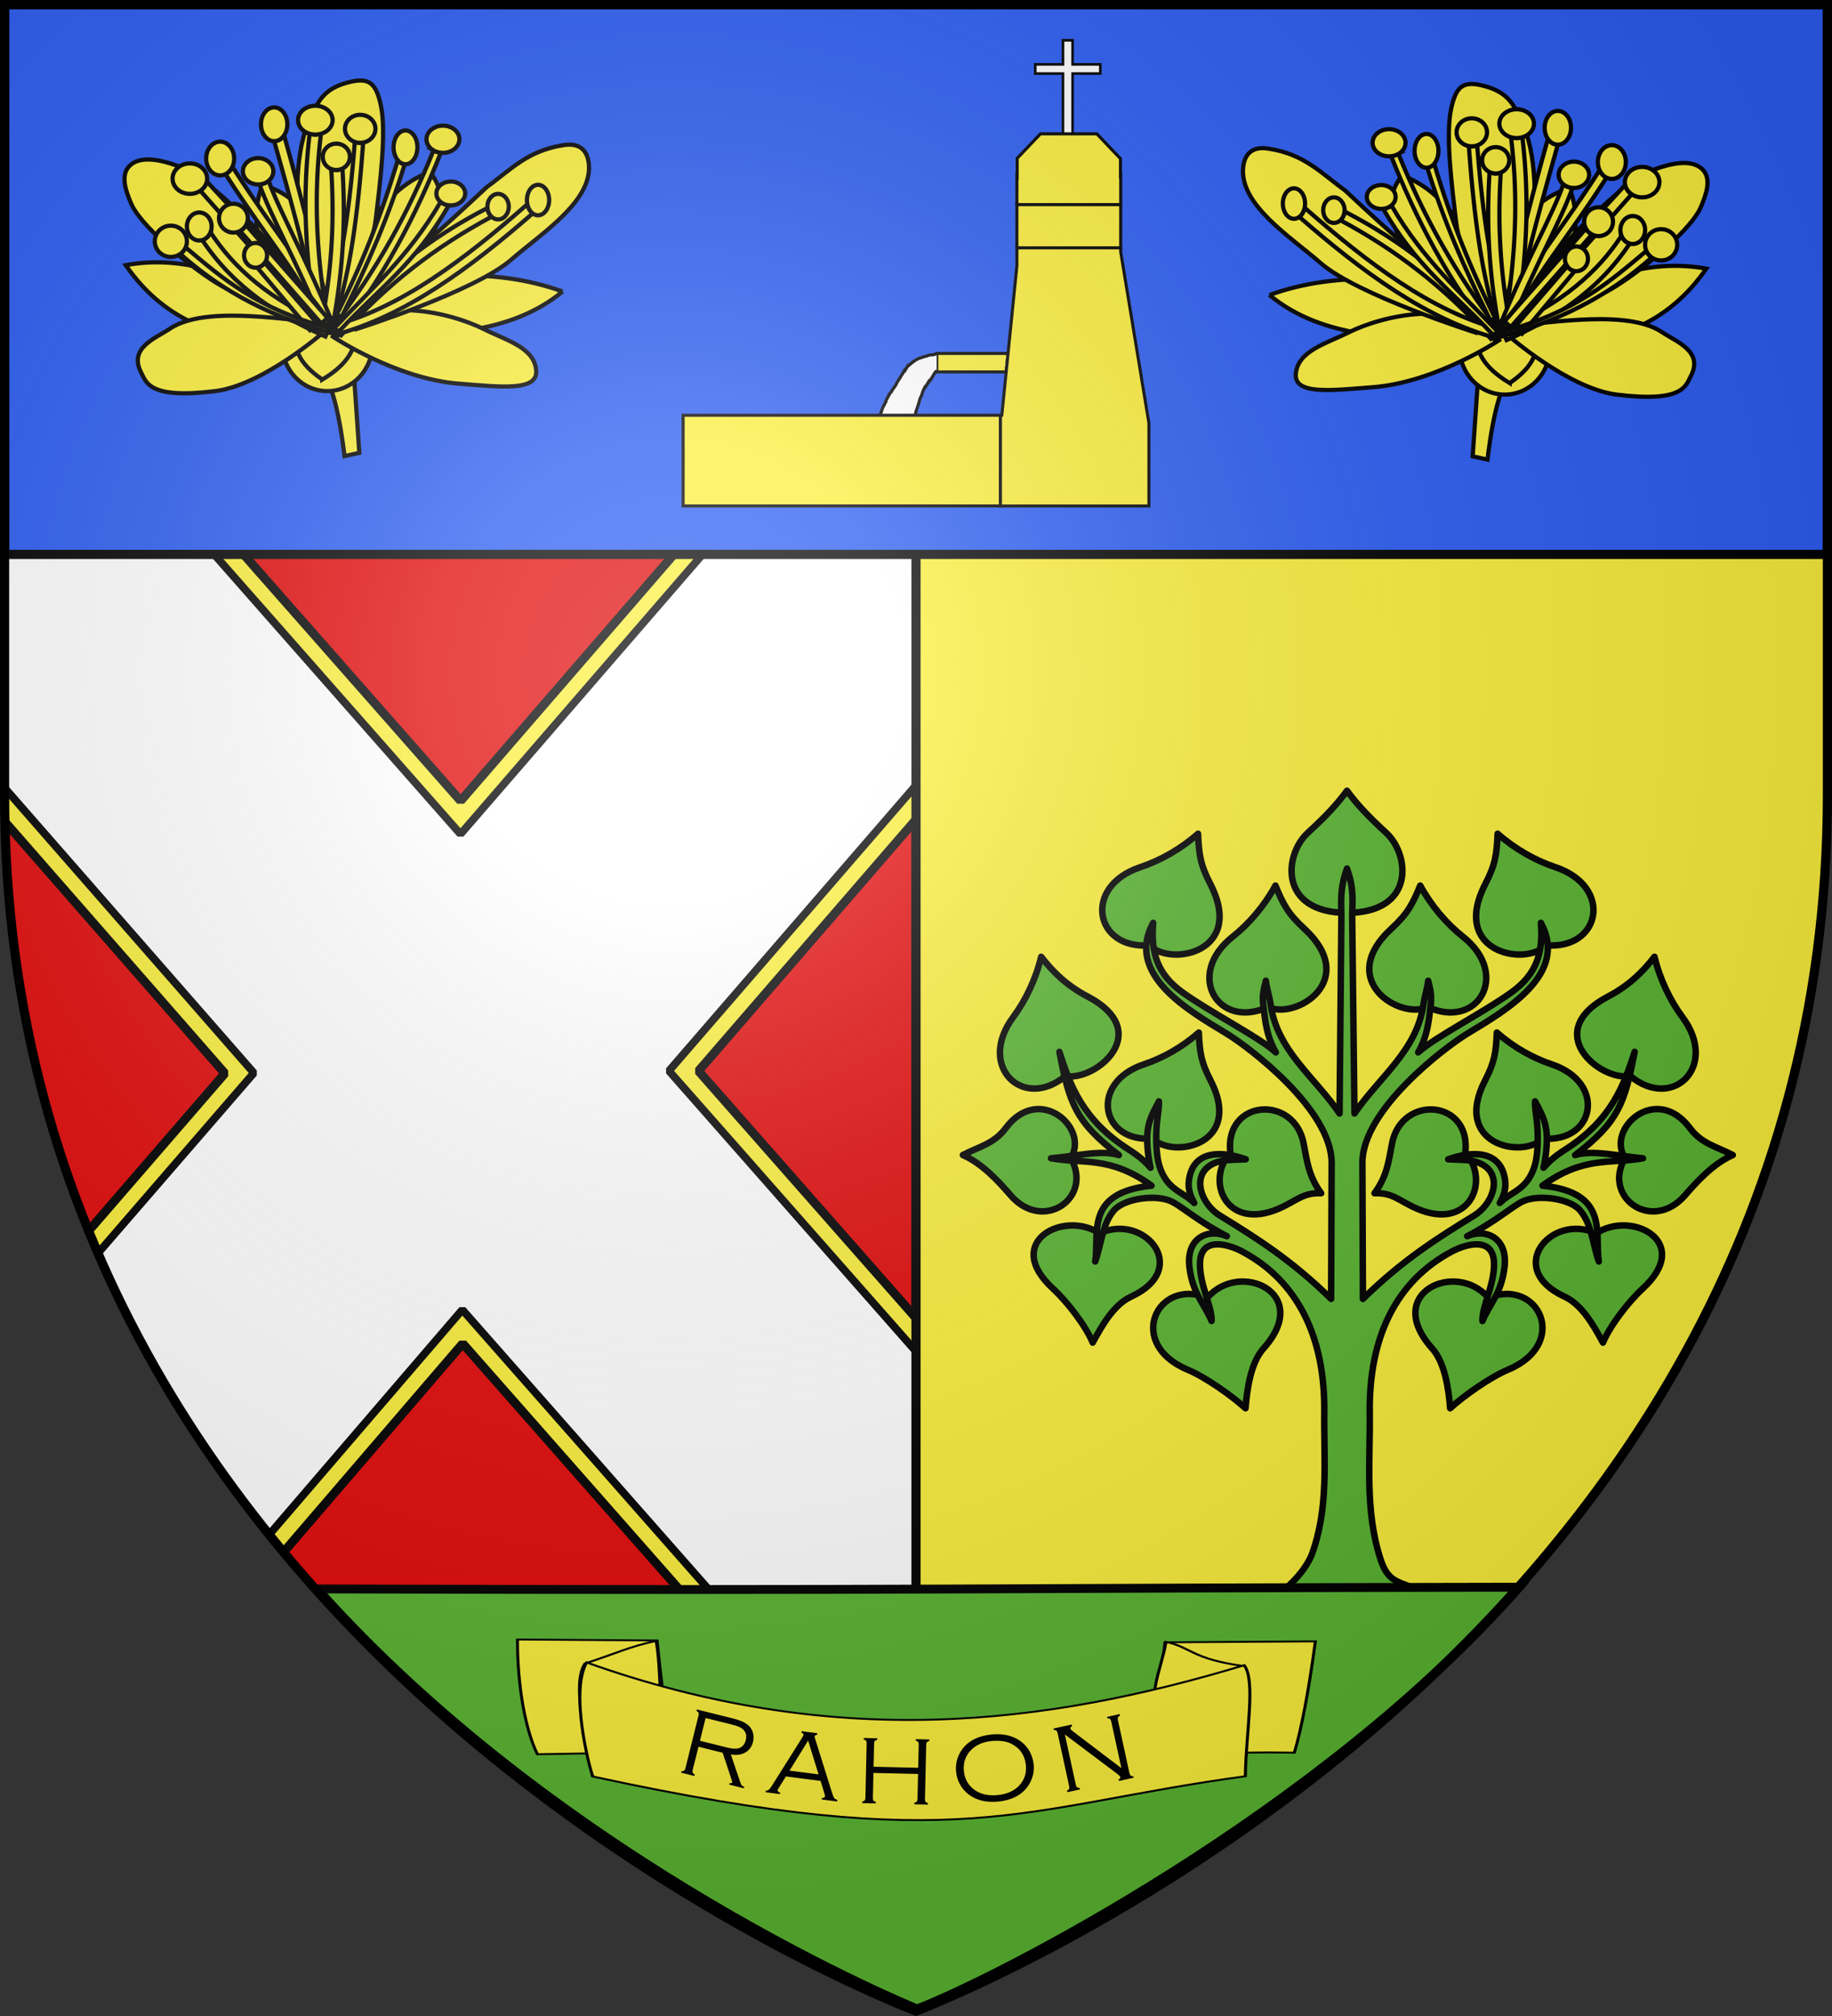
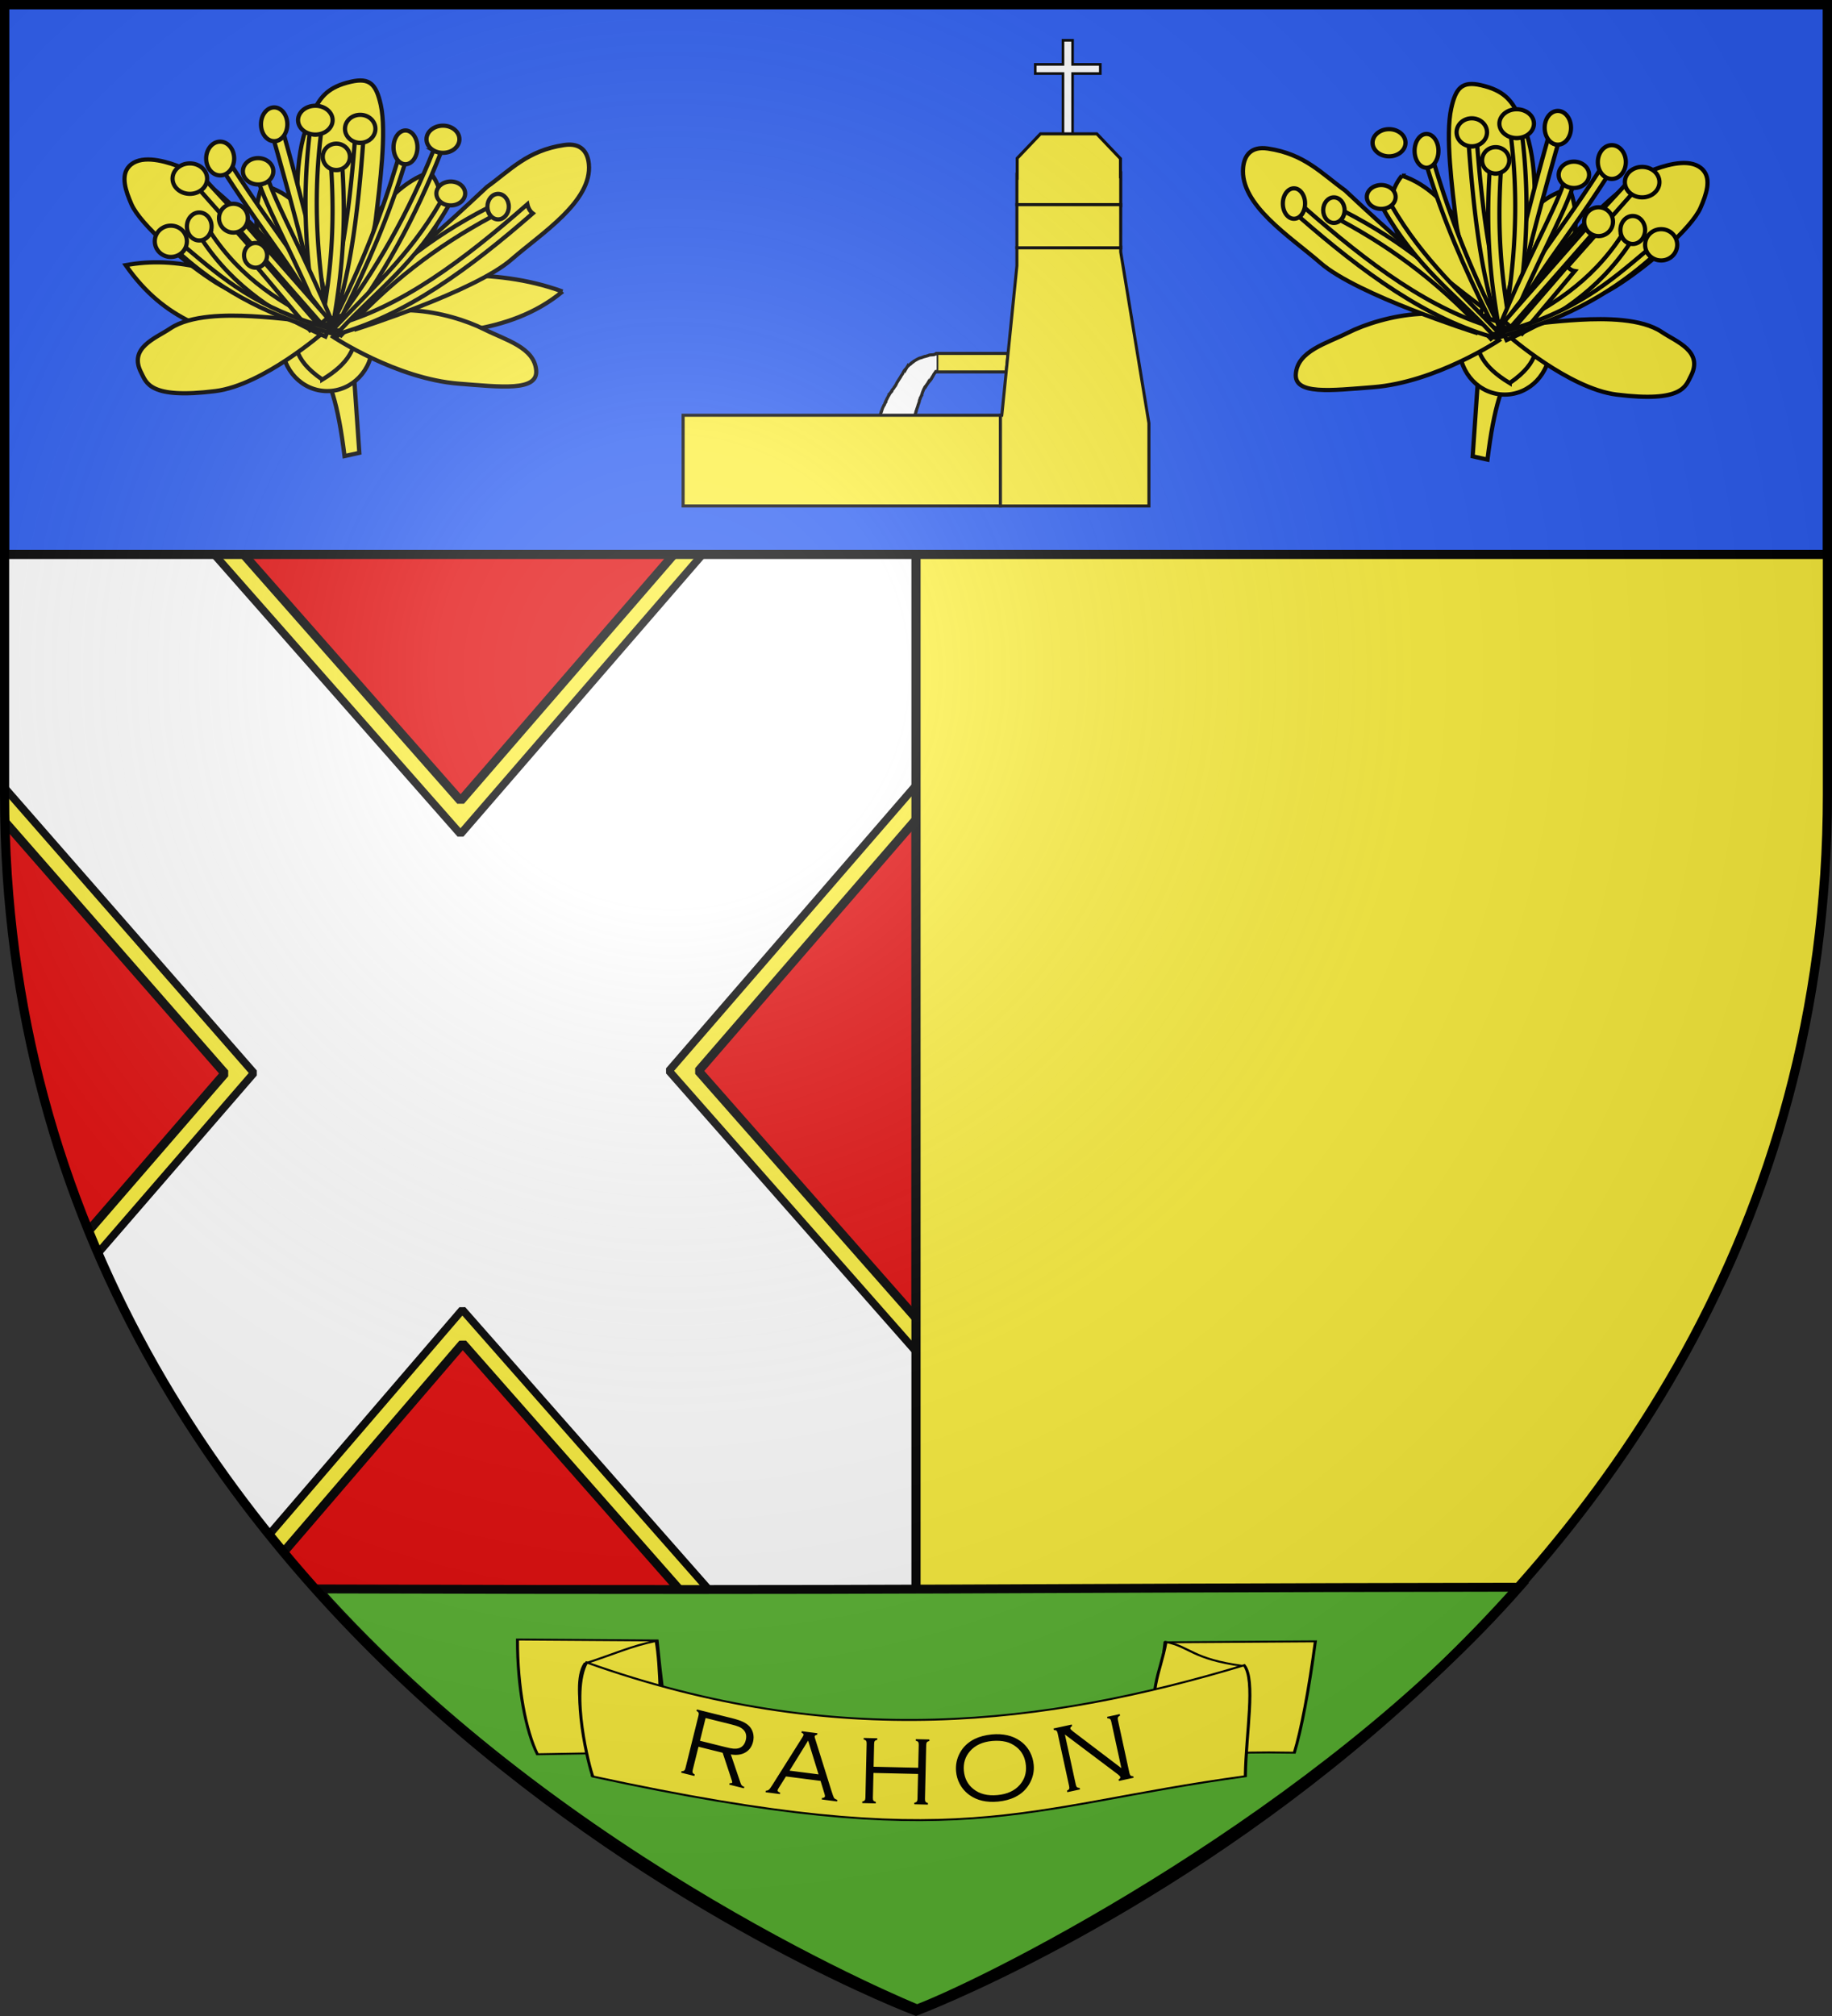
<svg xmlns="http://www.w3.org/2000/svg" xmlns:xlink="http://www.w3.org/1999/xlink" width="600" height="660" viewBox="-300 -300 600 660" xml:space="preserve">
  <rect x="-300" y="-300" width="600" height="660" fill="#333333" stroke="none" />
  <defs>
    <clipPath id="a">
      <path id="g" d="M-298.5-298.5h597V-40C298.5 246.2 0 358.39 0 358.39S-298.5 246.2-298.5-40z" />
    </clipPath>
    <clipPath clipPathUnits="userSpaceOnUse" id="e">
-       <path style="fill:red;fill-opacity:1;fill-rule:nonzero;stroke:none;stroke-width:1.412" d="M.821.113v444.774h172.575c5.45-9.733 15.612-21.781 3.765-18.406-1.042.59-.403.398-1.525.712-.12-.078-.32-.078-.536-.044-.188.067-.34.11-.537.182-.796.293-.075-.086.537-.182.747-.265 1.44-.49 2.061-.668.295-.167.664-.37 1.319-.698 2.044-1.021 4.245-1.655 6.276-2.709 2.199-.811 4.373-1.69 6.579-2.482.322-.116.65-.216.977-.318.167-.052.352-.058.507-.14.315-.168.593-.401.888-.602.706-.495 1.399-1.01 2.116-1.486.431-.287.888-.53 1.327-.803 2.893-1.806 2.407-1.62 5.697-3.418.23-.126.49-.187.723-.306.317-.163.618-.36.926-.538 1.336-.827 2.516-1.918 3.76-2.856.304-.228.631-.425.952-.629 3.905-2.472 2.298-1.622 5.57-3.125 1.95-.628 2.828-1.381 4.7-2.538.45-.278.935-.5 1.372-.797.65-.443 1.811-1.616 2.281-2.064 2.975-2.95-1.09 1.115 3.349-3.5.57-.593 1.165-1.162 1.749-1.741.468-.463.919-.943 1.407-1.385.078-.07.2-.077.281-.143.158-.131.286-.294.428-.442.514-.76 2.836-4.209 3.1-4.563 2.58-3.452 5.633-6.51 9.297-8.808-.103.099-.428.374-.309.295.753-.498 1.47-1.047 2.215-1.556.065-.044.146-.057.213-.099 3.376-2.137-.935.493 2.996-1.92.592-.364 1.19-.717 1.784-1.076 2.599-1.528 5.27-2.979 8.105-4.022-.054.754-.044.124 1.59-.858 1.124-.676 2.236-1.375 3.384-2.01.571-.317 1.176-.57 1.768-.842 3.97-1.827 2.473-1.25 5.653-2.31 1.98-.633 1.824-.535 3.97-1.461 1.055-.456 2.083-.978 3.144-1.42 4.043-1.686 8.209-3.16 12.635-3.32a39.3 39.3 0 0 1 2.414-.019c22.498.574-29.624 24.766-2.414 28.684.212.03.69-.113.634.094-.073.276-.503.272-.764.39-.614.275-1.244.512-1.86.785-2.762 1.23-1.569.871-5.185 2.246-1.12.425-2.262.785-3.393 1.178l-2.207.736c.029.037.126.086.085.108-.692.381-1.445.644-2.138 1.023-.193.106-.337.283-.505.425-.59.364-1.158.764-1.768 1.093-1.032.556-2.102 1.04-3.153 1.561-1.552.524-2.98 1.26-4.43 1.997-.013.006.052.001.041.008-.33.209-.671.401-1.007.602-1.222.662-2.352 1.477-3.528 2.212-.513.32-1.043.614-1.553.938-.2.127.814-.475.618-.345-.808.537-1.637 1.04-2.455 1.562-.225.44-.58.699-.892 1.111-.106.141-.153.318-.245.47-.256.42-.525.835-.797 1.246-.423.639-.857 1.269-1.286 1.904-.631.809-1.218 1.655-1.895 2.427-1.72 1.962-3.699 3.679-5.503 5.559-.442.46-.86.945-1.289 1.418l-1.97 1.994c-1.095 1.053-2.72 2.673-3.917 3.581-1.322 1.004-2.703 1.93-4.08 2.858-2.47 1.664-4.178 2.7-6.88 4.011-.974.472-1.992.85-2.987 1.275-.26.129-1.058.31-.778.388.306.087 1.105-.586.883-.358-.432.442-1.043.663-1.54 1.032-.066.049-.069.157-.132.21-1.295 1.07-2.058 1.559-3.42 2.504-4.506 2.774.333-.132-4.947 2.775-1.149.633-1.928 1.214-3.032 1.906-1.944 1.22-1.725.44-1.93 1.247-1.138.878-2.363 1.596-3.617 2.26h152.919V.113Z" />
-     </clipPath>
+       </clipPath>
    <clipPath clipPathUnits="userSpaceOnUse" id="b">
      <path style="fill:red;fill-opacity:1;fill-rule:nonzero;stroke:none" d="M-301.5-301.5v454.79c.39-.638.796-1.266 1.217-1.88.376-.594 1.118-1.787 1.576-2.447.271-.391.52-.801.832-1.16.978-1.125 1.76-1.819 3.053-2.485.098.018.068.021.215-.091.169-.13.329-.272.49-.413.305-.265.599-.542.906-.804 2.02-1.721-.407.445 1.828-1.578.211-.2.427-.392.633-.596 1.358-1.344 2.608-2.832 4.236-3.867-.057.107-.287.36-.172.322.154-.05.22-.239.315-.37.194-.266.371-.545.55-.821.76-1.17 1.47-2.382 2.39-3.438.594-.687.716-.868 1.36-1.473.215-.2.44-.393.667-.58a.723.723 0 0 1 .148-.088c.037-.017.087-.011.117-.039.114-.103.203-.229.305-.343 1.233-1.845-.6.894.854-1.387-.827 0-1.149-.207.335-.43.525-.731 1.122-1.404 1.729-2.066.946-1.047 1.816-2.159 2.76-3.207.087-.098.187-.184.281-.276l.043-.046a35.04 35.04 0 0 0-.36-2.545c-.242-1.352-.587-2.686-.658-4.065-.112-2.194.142-2.98.641-2.965 1.199.035 3.824 4.674 6.262 5.485.206-.045.389-.117.605-.155.31-.054.593-.09.852-.107.125-.008.211.011.308.023a2.55 2.55 0 0 0 .24-.207c.327-.625.65-1.1.971-1.435l.002-.002c.091-.196.18-.408.268-.637.014-.037.033-.15.043-.111.042.159.066.321.09.484.112-.058.227-.225.338-.225.51.002 1.004.662 1.474 2.323.916 3.231.844 1.543.018 5.07-.546.855-.478.74-.969 1.541-.1.309-.24.659-.408 1.139l.053-.114c-.032.076-.121.304-.094.227.015-.046.026-.07.04-.113-.123.27-.243.541-.374.808-.008.017-.02.033-.03.05-.097.199-.208.419-.34.671l-.029.055c.057-.048.11-.09.17-.147l-.18.166c-.31.594-.482.883-.591 1.028-.059.104-.112.212-.174.314-.23.38-.514.756-.783 1.14l-.069.186c-.825 2.216-1.121 2.72-2.234 2.662-.661.626-1.33 1.138-1.994 1.48-.182.296-.371.588-.557.882-.9 1.173-.875 1.24-1.986 2.265-.274.253-.582.468-.867.707-.202.17-.361.4-.522.604-.865 1.037-1.47 2.255-2.258 3.35-.255.355-.497.725-.802 1.038-.493.506-1.053.94-1.58 1.409-.22.157-1.031.718-1.3.965-.102.094-.175.215-.27.316-.256.27-.522.53-.782.795-1.157 1.182-.488.525-1.723 1.705-.383.348-.76.705-1.15 1.045-.397.345-.813.666-1.213 1.008-.206.176-.4.366-.605.545-.542.473-.957.824-1.567 1.228-.295.196-.61.365-.914.547-.186.103-.38.193-.558.309-.054.034-.195.155-.133.138.134-.037.253-.288.365-.205.103.077-.126.224-.195.332-.16.252-.329.499-.492.748l-.854 1.352c-.797 1.287-1.808 2.555-2.16 4.066 3.381.346 5.17 4.72 1.482 10.024-.088.126-.17.269-.263.404.4 1.132.59 2.556.46 4.289-.04.536-.068 1.073-.119 1.607-.268 2.82-.349 2.618-.558 5.768-.13 1.962-.22 3.927-.319 5.89-.175 3.486-.325 6.972-.492 10.458-.201 2.22.027 4.433.08 6.65.035 1.422.022 2.271.016 3.713-.048 1.112.015 2.223.055 3.334.638-.038 1.276-.088 1.914-.049 3.36.208 4.96.613 8.267 1.135 1.289.203 2.581.382 3.871.574 4.597.573 9.239.72 13.868.762 5.24.048-.344-.084 5.06.068 2.521.088 5.04.326 7.563.365.48.008.246-.022.62-.046.308-.02.615-.032.923-.047 1.152-.043 2.304.01 3.457.008.47-.003.269 0 .603-.004.27-.003.46.067.707.086-.005-.074-.013-.147-.015-.221-.054-1.466 2.568-3.202 3.525-3.95.792-.452 1.57-.933 2.377-1.359.893-.47 1.81-.891 2.72-1.328 2.613-1.253 3.666-1.757 3.97-1.9l.001-.002c.057-.085.112-.17.168-.256.05-.46.194-.913.627-1.715.014-.026.032-.049.047-.074.01-.04.026-.042.035-.076-.008.026-.015.03-.023.056a3.31 3.31 0 0 1 .162-.252l.09-.3c.078-.212.066-.286.502-1.088.079-.146-.325.577-.262.423.075-.182.2-.34.299-.511l.207-.272c-.03-.05.128-.256.277-.449-.534-.41-1.085-.8-1.642-1.176-.404-.271-3.757-2.126-4.631-2.611-7.135-3.963-5.49-10.675.1-10.455 1.289.05 2.789.47 4.439 1.379l2.119 1.168c.775-1.139 2.187-1.887 4.027-1.9a8.33 8.33 0 0 1 2.409.359c.374-.182.749-.372 1.177-.393 1.773-.087 3.93 1.258 5.819 4.518.155.269.304.543.466.808.025.04-.078-.17-.052-.13.146.224.29.465.424.708.259.366.464.765.654 1.17.062-.133.15.253.224.38 3.533 5.947.396 10.215-3.515 9.486-.314 1.292-.953 2.542-1.317 3.828-1.07 1.182-2.006 2.502-3.21 3.547-.854.74-1.933 1.383-3.053 1.962l-.057.08c-.196.207-.388.417-.588.62-.052.053-.112.099-.168.148-.032.026-.068.05-.097.078-.241.24-.421.493-.645.76-.078.094-.163.184-.244.275-.253.337-.478.695-.758 1.01-.316.356-.674.673-1.023.996-.134.124-.298.21-.434.33-.113.1-.219.208-.33.31-.03.029-.063.056-.094.083-.02-.377.007.011-.73.748a2.074 2.074 0 0 1-.313.271c-.032.022.025-.034.078-.085-.66.622-.191.25-1.585 1.218-1.222.631-2.46 1.241-3.653 1.924-.516.295-1.021.61-1.531.916l-.844.51c-4.228 2.558-7.847 2.214-9.484.486-.313-.003-.627-.01-.94-.006-.787.032-1.566.11-2.355.098-2.508-.037-5.01-.267-7.516-.361-4.664-.14.226-.017-4.955-.067-5.066-.048-10.142-.227-15.172-.871-1.352-.201-2.706-.391-4.056-.605-.91-.145-5.08-.898-6.319-.997-.552-.043-1.109.012-1.662.038-.363.017-.65.045-.957.07-.769 5.725-4.818 7.483-7.54 5.494V361.5h303v-663zm67.404 508.63c.447-.206-3.027 1.482-.058.093l.058-.092zm-40.728-83.314c-.13.243-.297.556-.23.438l.017-.023c.08-.138.146-.237.22-.344-.001-.022-.005-.048-.007-.07zm42.88 81.09c.015-.024-.451.333-.786.586l-.026.051c.256-.189.512-.377.754-.584a.623.623 0 0 0 .059-.053zm-1.644 1.604-.02.023c0 .013.006.024.02-.023zm-.344.527-.039.08.037-.037.002-.043zm-5.914 4.549c-.363.02-.679 1.015-.98 2.394.368-.192.723-.409 1.092-.6l.088-.075c.162-.188.345-.358.517-.537l.016-.014c-.267-.82-.509-1.18-.733-1.168zm.774 1.285c-.187.144-.375.286-.604.48l.504-.261c.107-.109.063-.077.123-.143l-.023-.076z" />
    </clipPath>
    <clipPath clipPathUnits="userSpaceOnUse" id="d">
      <path style="fill:red;fill-opacity:1;fill-rule:nonzero;stroke:none" d="M-334.06-158.518v417.739H34.591v-417.739zm58.851 272.67c1.199.035 3.824 4.674 6.262 5.485.206-.045.389-.117.605-.155.31-.054.593-.09.852-.107.125-.008.211.011.308.023a2.55 2.55 0 0 0 .24-.207c.327-.624.65-1.1.971-1.435l.002-.002c.091-.196.18-.408.268-.637.014-.037.033-.15.043-.111.042.159.066.321.09.484.112-.058.227-.225.338-.224.51.002 1.004.66 1.474 2.322.916 3.231.844 1.543.018 5.07-.546.855-.478.74-.969 1.541-.1.309-.24.659-.408 1.139l.053-.113c-.032.075-.121.303-.094.226.015-.046.026-.07.04-.113-.123.27-.243.541-.374.808-.008.017-.02.033-.03.05-.097.199-.208.419-.34.671l-.029.055c.057-.048.11-.09.17-.147l-.18.166c-.31.594-.482.883-.591 1.028-.059.104-.112.212-.174.314-.23.38-.514.756-.783 1.14-.024.063-.048.124-.069.186-.825 2.216-1.121 2.72-2.234 2.662-.661.626-1.33 1.138-1.994 1.48-.182.297-.371.588-.557.882-.9 1.173-.875 1.24-1.986 2.265-.274.253-.582.468-.867.707-.202.17-.361.4-.522.604-.865 1.037-1.47 2.255-2.258 3.35-.255.355-.497.725-.802 1.039-.493.505-1.053.939-1.58 1.408-.22.157-1.031.718-1.3.965-.102.094-.175.215-.27.316-.256.27-.522.53-.782.795-1.157 1.182-.488.525-1.723 1.705-.383.348-.76.705-1.15 1.045-.397.345-.813.666-1.213 1.008-.206.176-.4.366-.605.545-.542.473-.957.824-1.567 1.228-.295.196-.61.365-.914.547-.186.103-.38.193-.558.309-.054.034-.195.155-.133.138.134-.037.253-.288.365-.205.103.077-.126.224-.195.332-.16.252-.329.499-.493.748l-.853 1.352c-.799 1.29-1.841 2.548-2.191 4.062 3.401.322 5.212 4.708 1.513 10.028-.088.126-.17.269-.263.404.4 1.132.59 2.557.46 4.29-.04.535-.068 1.072-.119 1.607-.268 2.82-.349 2.617-.558 5.767-.13 1.962-.22 3.927-.319 5.89-.175 3.486-.325 6.972-.492 10.458-.201 2.22.027 4.433.08 6.65.035 1.422.022 2.271.016 3.713-.048 1.112.015 2.223.055 3.334.638-.037 1.276-.088 1.914-.049 3.36.208 4.96.613 8.267 1.135 1.289.203 2.581.382 3.871.574 4.597.573 9.239.72 13.868.762 5.24.048-.344-.084 5.06.068 2.521.088 5.04.326 7.563.366.48.008.246-.023.62-.047.308-.02.615-.032.923-.047 1.152-.043 2.304.01 3.457.008.47-.003.269 0 .603-.004.269-.003.46.068.707.086-.005-.074-.013-.147-.015-.221-.054-1.466 2.568-3.202 3.525-3.95.792-.452 1.57-.933 2.377-1.359.893-.47 1.81-.891 2.72-1.328 2.613-1.253 3.666-1.757 3.97-1.9l.001-.002c.057-.085.112-.17.168-.256.05-.46.194-.913.627-1.715.014-.026.032-.049.047-.074.01-.04.026-.041.035-.076-.008.026-.015.03-.023.056a3.31 3.31 0 0 1 .162-.252l.09-.3c.078-.212.066-.286.502-1.088.079-.146-.325.577-.262.424.075-.183.2-.342.299-.512l.207-.272c-.03-.05.128-.256.277-.449-.534-.41-1.085-.8-1.642-1.176-.404-.271-3.757-2.126-4.631-2.611-7.135-3.963-5.49-10.675.1-10.455 1.289.05 2.789.47 4.439 1.379.37.203 1.273.699 2.119 1.166.776-1.138 2.189-1.885 4.027-1.899a8.33 8.33 0 0 1 2.408.36c.375-.182.75-.372 1.178-.393 1.773-.087 3.93 1.258 5.819 4.518.155.269.304.543.466.808.025.04-.078-.17-.052-.13.146.224.29.465.424.708.259.366.464.765.654 1.17.062-.133.15.253.224.38 3.533 5.947.396 10.215-3.515 9.486-.314 1.292-.953 2.542-1.317 3.828-1.07 1.182-2.006 2.502-3.21 3.547-.854.74-1.933 1.383-3.053 1.963l-.057.08c-.196.206-.388.416-.588.619-.052.053-.112.099-.168.148-.032.026-.068.05-.097.078-.241.241-.421.493-.645.76-.078.094-.163.184-.244.275-.253.337-.478.695-.758 1.01-.316.356-.674.673-1.023.996-.134.124-.298.21-.434.33-.113.1-.219.208-.33.311-.03.028-.063.055-.094.082-.02-.377.007.011-.73.748a2.074 2.074 0 0 1-.313.272c-.032.02.025-.035.078-.086-.66.622-.191.25-1.586 1.218-1.221.631-2.458 1.241-3.652 1.924-.516.296-1.021.61-1.531.916l-.844.51c-4.228 2.558-7.847 2.214-9.484.486-.313-.003-.627-.01-.94-.006-.787.032-1.566.11-2.355.098-2.508-.037-5.01-.267-7.516-.361-4.664-.14.226-.017-4.955-.067-5.066-.048-10.142-.227-15.172-.87-1.352-.202-2.706-.392-4.056-.606-.91-.145-5.08-.898-6.319-.996-.552-.044-1.109.01-1.662.037-.38.018-.683.047-1.002.074-1.242 8.966-10.59 8.109-9.945-1.569.039-.587.07-1.175.101-1.763-.254-.88-.191-1.824.204-2.719l.006-.092c.002-.183 0-.371.002-.558-2.073-.95-3.818-3.036-3.795-6.534 0-.226-.004-.451.004-.677.021-.635.13-1.262.146-1.897-.038-.653-.054-1.256-.172-1.904-.079-.435-.193-.86-.299-1.29-.445-1.81-1.026-3.595-1.078-5.48.002-3.609.014-7.217 0-10.826.093-2.461.104-4.97.717-7.375.374-1.464 1.01-2.839 1.76-4.144.245-.47.51-.93.734-1.409.204-.436.407-.9.608-1.373-.32-.419-.399-1.227-.051-2.728.224-.97.503-1.934.517-2.938.012-.22.1-1.93.11-2.062.015-.2.04-.398.066-.596.01-.077.044-.152.047-.23.014-.4.004-.8.006-1.2l.069-1.431c.132-1.59.164-2.587.548-4.192.604-2.517 1.972-4.737 3.416-6.847.376-.594 1.119-1.787 1.577-2.447.27-.391.52-.802.832-1.16.977-1.125 1.76-1.819 3.052-2.485.098.018.069.021.215-.092.17-.13.33-.272.49-.412.305-.265.6-.542.907-.805 2.019-1.72-.408.446 1.828-1.578.21-.199.426-.391.633-.595 1.358-1.345 2.607-2.833 4.236-3.868-.058.108-.288.36-.172.323.153-.05.22-.24.314-.37.194-.266.372-.545.551-.822.76-1.17 1.469-2.381 2.389-3.437.594-.688.717-.869 1.361-1.473.215-.201.439-.393.666-.58a.723.723 0 0 1 .149-.088c.037-.018.086-.011.117-.039.113-.103.203-.23.305-.344 1.233-1.845-.6.895.853-1.386-.827 0-1.148-.207.336-.43.524-.731 1.122-1.405 1.729-2.067.945-1.047 1.815-2.158 2.76-3.207.087-.097.187-.183.28-.275l.044-.047a35.04 35.04 0 0 0-.36-2.545c-.242-1.351-.588-2.686-.658-4.064-.112-2.195.141-2.98.64-2.965zm41.113 92.979c.447-.207-3.027 1.481-.058.092l.058-.092zm-40.728-83.315c-.13.243-.297.556-.23.438l.017-.023c.08-.138.146-.237.22-.344-.001-.022-.005-.048-.007-.07zm42.88 81.09c.015-.024-.451.333-.786.586l-.026.051c.256-.189.512-.377.754-.584a.623.623 0 0 0 .059-.053zm-1.644 1.604-.02.023c0 .013.006.024.02-.023zm-.344.527-.039.08.037-.037.002-.043zm-5.914 4.549c-.363.02-.679 1.015-.98 2.394.368-.192.723-.409 1.092-.6l.088-.075c.162-.188.345-.358.517-.537l.016-.014c-.267-.82-.509-1.18-.733-1.168zm.774 1.285c-.187.144-.375.286-.604.48l.504-.261c.107-.109.063-.077.123-.143l-.023-.076z" />
    </clipPath>
    <clipPath clipPathUnits="userSpaceOnUse" id="c">
      <path style="fill:red;fill-opacity:1;fill-rule:nonzero;stroke:none" d="M-334.06-158.518v417.739H34.591v-417.739zm58.851 272.67c1.199.035 3.824 4.674 6.262 5.485.206-.045.389-.117.605-.155.31-.054.593-.09.852-.107.125-.008.211.011.308.023a2.55 2.55 0 0 0 .24-.207c.327-.624.65-1.1.971-1.435l.002-.002c.091-.196.18-.408.268-.637.014-.037.033-.15.043-.111.042.159.066.321.09.484.112-.058.227-.225.338-.224.51.002 1.004.66 1.474 2.322.916 3.231.844 1.543.018 5.07-.546.855-.478.74-.969 1.541-.1.309-.24.659-.408 1.139l.053-.113c-.032.075-.121.303-.094.226.015-.046.026-.07.04-.113-.123.27-.243.541-.374.808-.008.017-.02.033-.03.05-.097.199-.208.419-.34.671l-.029.055c.057-.048.11-.09.17-.147l-.18.166c-.31.594-.482.883-.591 1.028-.059.104-.112.212-.174.314-.23.38-.514.756-.783 1.14-.024.063-.048.124-.069.186-.825 2.216-1.121 2.72-2.234 2.662-.661.626-1.33 1.138-1.994 1.48-.182.297-.371.588-.557.882-.9 1.173-.875 1.24-1.986 2.265-.274.253-.582.468-.867.707-.202.17-.361.4-.522.604-.865 1.037-1.47 2.255-2.258 3.35-.255.355-.497.725-.802 1.039-.493.505-1.053.939-1.58 1.408-.22.157-1.031.718-1.3.965-.102.094-.175.215-.27.316-.256.27-.522.53-.782.795-1.157 1.182-.488.525-1.723 1.705-.383.348-.76.705-1.15 1.045-.397.345-.813.666-1.213 1.008-.206.176-.4.366-.605.545-.542.473-.957.824-1.567 1.228-.295.196-.61.365-.914.547-.186.103-.38.193-.558.309-.054.034-.195.155-.133.138.134-.037.253-.288.365-.205.103.077-.126.224-.195.332-.16.252-.329.499-.493.748l-.853 1.352c-.799 1.29-1.841 2.548-2.191 4.062 3.401.322 5.212 4.708 1.513 10.028-.088.126-.17.269-.263.404.4 1.132.59 2.557.46 4.29-.04.535-.068 1.072-.119 1.607-.268 2.82-.349 2.617-.558 5.767-.13 1.962-.22 3.927-.319 5.89-.175 3.486-.325 6.972-.492 10.458-.201 2.22.027 4.433.08 6.65.035 1.422.022 2.271.016 3.713-.048 1.112.015 2.223.055 3.334.638-.037 1.276-.088 1.914-.049 3.36.208 4.96.613 8.267 1.135 1.289.203 2.581.382 3.871.574 4.597.573 9.239.72 13.868.762 5.24.048-.344-.084 5.06.068 2.521.088 5.04.326 7.563.366.48.008.246-.023.62-.047.308-.02.615-.032.923-.047 1.152-.043 2.304.01 3.457.008.47-.003.269 0 .603-.004.269-.003.46.068.707.086-.005-.074-.013-.147-.015-.221-.054-1.466 2.568-3.202 3.525-3.95.792-.452 1.57-.933 2.377-1.359.893-.47 1.81-.891 2.72-1.328 2.613-1.253 3.666-1.757 3.97-1.9l.001-.002c.057-.085.112-.17.168-.256.05-.46.194-.913.627-1.715.014-.026.032-.049.047-.074.01-.04.026-.041.035-.076-.008.026-.015.03-.023.056a3.31 3.31 0 0 1 .162-.252l.09-.3c.078-.212.066-.286.502-1.088.079-.146-.325.577-.262.424.075-.183.2-.342.299-.512l.207-.272c-.03-.05.128-.256.277-.449-.534-.41-1.085-.8-1.642-1.176-.404-.271-3.757-2.126-4.631-2.611-7.135-3.963-5.49-10.675.1-10.455 1.289.05 2.789.47 4.439 1.379.37.203 1.273.699 2.119 1.166.776-1.138 2.189-1.885 4.027-1.899a8.33 8.33 0 0 1 2.408.36c.375-.182.75-.372 1.178-.393 1.773-.087 3.93 1.258 5.819 4.518.155.269.304.543.466.808.025.04-.078-.17-.052-.13.146.224.29.465.424.708.259.366.464.765.654 1.17.062-.133.15.253.224.38 3.533 5.947.396 10.215-3.515 9.486-.314 1.292-.953 2.542-1.317 3.828-1.07 1.182-2.006 2.502-3.21 3.547-.854.74-1.933 1.383-3.053 1.963l-.057.08c-.196.206-.388.416-.588.619-.052.053-.112.099-.168.148-.032.026-.068.05-.097.078-.241.241-.421.493-.645.76-.078.094-.163.184-.244.275-.253.337-.478.695-.758 1.01-.316.356-.674.673-1.023.996-.134.124-.298.21-.434.33-.113.1-.219.208-.33.311-.03.028-.063.055-.094.082-.02-.377.007.011-.73.748a2.074 2.074 0 0 1-.313.272c-.032.02.025-.035.078-.086-.66.622-.191.25-1.586 1.218-1.221.631-2.458 1.241-3.652 1.924-.516.296-1.021.61-1.531.916l-.844.51c-4.228 2.558-7.847 2.214-9.484.486-.313-.003-.627-.01-.94-.006-.787.032-1.566.11-2.355.098-2.508-.037-5.01-.267-7.516-.361-4.664-.14.226-.017-4.955-.067-5.066-.048-10.142-.227-15.172-.87-1.352-.202-2.706-.392-4.056-.606-.91-.145-5.08-.898-6.319-.996-.552-.044-1.109.01-1.662.037-.38.018-.683.047-1.002.074-1.242 8.966-10.59 8.109-9.945-1.569.039-.587.07-1.175.101-1.763-.254-.88-.191-1.824.204-2.719l.006-.092c.002-.183 0-.371.002-.558-2.073-.95-3.818-3.036-3.795-6.534 0-.226-.004-.451.004-.677.021-.635.13-1.262.146-1.897-.038-.653-.054-1.256-.172-1.904-.079-.435-.193-.86-.299-1.29-.445-1.81-1.026-3.595-1.078-5.48.002-3.609.014-7.217 0-10.826.093-2.461.104-4.97.717-7.375.374-1.464 1.01-2.839 1.76-4.144.245-.47.51-.93.734-1.409.204-.436.407-.9.608-1.373-.32-.419-.399-1.227-.051-2.728.224-.97.503-1.934.517-2.938.012-.22.1-1.93.11-2.062.015-.2.04-.398.066-.596.01-.077.044-.152.047-.23.014-.4.004-.8.006-1.2l.069-1.431c.132-1.59.164-2.587.548-4.192.604-2.517 1.972-4.737 3.416-6.847.376-.594 1.119-1.787 1.577-2.447.27-.391.52-.802.832-1.16.977-1.125 1.76-1.819 3.052-2.485.098.018.069.021.215-.092.17-.13.33-.272.49-.412.305-.265.6-.542.907-.805 2.019-1.72-.408.446 1.828-1.578.21-.199.426-.391.633-.595 1.358-1.345 2.607-2.833 4.236-3.868-.058.108-.288.36-.172.323.153-.05.22-.24.314-.37.194-.266.372-.545.551-.822.76-1.17 1.469-2.381 2.389-3.437.594-.688.717-.869 1.361-1.473.215-.201.439-.393.666-.58a.723.723 0 0 1 .149-.088c.037-.018.086-.011.117-.039.113-.103.203-.23.305-.344 1.233-1.845-.6.895.853-1.386-.827 0-1.148-.207.336-.43.524-.731 1.122-1.405 1.729-2.067.945-1.047 1.815-2.158 2.76-3.207.087-.097.187-.183.28-.275l.044-.047a35.04 35.04 0 0 0-.36-2.545c-.242-1.351-.588-2.686-.658-4.064-.112-2.195.141-2.98.64-2.965zm41.113 92.979c.447-.207-3.027 1.481-.058.092l.058-.092zm-40.728-83.315c-.13.243-.297.556-.23.438l.017-.023c.08-.138.146-.237.22-.344-.001-.022-.005-.048-.007-.07zm42.88 81.09c.015-.024-.451.333-.786.586l-.026.051c.256-.189.512-.377.754-.584a.623.623 0 0 0 .059-.053zm-1.644 1.604-.02.023c0 .013.006.024.02-.023zm-.344.527-.039.08.037-.037.002-.043zm-5.914 4.549c-.363.02-.679 1.015-.98 2.394.368-.192.723-.409 1.092-.6l.088-.075c.162-.188.345-.358.517-.537l.016-.014c-.267-.82-.509-1.18-.733-1.168zm.774 1.285c-.187.144-.375.286-.604.48l.504-.261c.107-.109.063-.077.123-.143l-.023-.076z" />
    </clipPath>
    <radialGradient id="h" gradientUnits="userSpaceOnUse" cx="-80" cy="-80" r="405">
      <stop stop-color="#fff" stop-opacity=".31" offset="0" />
      <stop stop-color="#fff" stop-opacity=".25" offset=".19" />
      <stop stop-color="#6b6b6b" stop-opacity=".125" offset=".6" />
      <stop stop-opacity=".125" offset="1" />
    </radialGradient>
  </defs>
  <g clip-path="url(#a)" style="stroke:#000;stroke-width:3">
    <path fill="#e20909" clip-path="url(#b)" d="M-300-300H0v660h-300z" />
    <path d="m-330.643-78.816 113.79 130.086-115.942 133.954.567 71.65 74.012-.492 109.635-127.605 113.79 129.18 66.722-.746.95-77.45-113.789-129.18L31.88-79.745l1.447-76.66-69.72-.847-112.788 130.326-113.79-129.18-67.94 1.233z" style="display:inline;fill:#fcef3c;fill-opacity:1;fill-rule:evenodd;stroke:#000;stroke-width:2.53;stroke-linejoin:bevel;stroke-miterlimit:4;stroke-dasharray:none;stroke-dashoffset:10;stroke-opacity:1" clip-path="url(#c)" transform="matrix(1.141 0 0 1.141 21.076 -7.087)" />
    <path d="m-330.643-78.816 113.79 130.086-115.942 133.954.567 71.65 74.012-.492 109.635-127.605 113.79 129.18 66.722-.746.95-77.45-113.789-129.18L31.88-79.745l1.447-76.66-69.72-.847-112.788 130.326-113.79-129.18-67.94 1.233z" style="stroke:#000;stroke-width:2.53;display:inline;fill:#fff;fill-opacity:1;fill-rule:evenodd;stroke-linejoin:bevel;stroke-miterlimit:4;stroke-dasharray:none;stroke-dashoffset:10;stroke-opacity:1" clip-path="url(#d)" />
    <path fill="#fcef3c" d="M0-300h300v660H0z" />
  </g>
  <g transform="matrix(.708 0 0 .708 13.706 -42.28)" clip-path="url(#e)">
    <use xlink:href="#f" transform="matrix(-1 0 0 1 360.806 0)" width="100%" height="100%" />
    <path d="M180.008 1.612c4.48 6.094 9.283 11.36 18.154 19.497 10.865 9.967 13.712 36.846-18.154 37.007-31.866-.161-29.02-27.04-18.155-37.007 8.87-8.137 13.675-13.403 18.155-19.497z" style="fill:#5ab532;fill-opacity:1;fill-rule:nonzero;stroke:#000;stroke-width:3;stroke-linecap:butt;stroke-linejoin:round;stroke-miterlimit:4;stroke-dasharray:none;stroke-dashoffset:0;stroke-opacity:1" />
    <path id="f" style="fill:#5ab532;fill-opacity:1;fill-rule:nonzero;stroke:#000;stroke-width:3;stroke-linecap:butt;stroke-linejoin:round;stroke-miterlimit:4;stroke-dasharray:none;stroke-dashoffset:0;stroke-opacity:1" d="M115.427 236.086c14.76-17.458 49.065-2.31 25.924 23.476-5.815 6.48-7.616 18.822-8.271 27.625-6.284-5.751-18.472-14.37-26.779-17.845-28.765-12.03-14.203-42.664 9.126-33.256zm10.61-67.2c-2.683-24.634 29.645-26.836 33.93-4.066 1.611 8.555 2.43 15.247 8.1 22.927-8.51-.367-11.434 3.598-19.705 7.158-24.05 10.35-34.108-12.616-22.326-26.02zm-60.527 37.4c20.754-9.584 42.665 16.34 14.652 29.268-7.905 3.648-13.218 12.887-17.782 21.272-3.264-7.868-11.781-18.906-18.408-25.002-23.558-21.672 5.239-36.375 21.538-25.538Zm-13.298-34.821c10.629 18.384-12.783 34.723-27.88 17.147-5.672-6.604-13.261-14.714-22.012-18.53 7.553-3.937 14.411-5.188 19.794-12.406 15.653-20.989 38.946.21 30.098 13.789zm37.915-9.03c-24.046 2.014-29.527-25.83-3.967-34.32 8.721-2.897 17.764-8.01 25.317-14.68.398 8.982.979 13.523 5.35 21.962 15.544 30-17.332 36.623-26.7 27.038zm-40.4-28.891C30.209 149.8 8.672 129.1 25.586 106.347c5.77-7.763 10.48-17.632 12.966-27.943 5.766 7.505 12.467 13.66 21.332 18.297 31.516 16.484 3.708 39.453-10.156 36.844zm93.716-31.916c-23.06 10.65-38.506-14.92-16.28-32.52 7.584-6.005 14.687-14.318 19.757-23.635 3.627 8.742 5.837 13.024 13.2 19.798 26.175 24.079-3.96 42.466-16.677 36.357zM88.637 73.083c-25.312 2.12-31.082-27.19-4.176-36.127 9.18-3.049 18.698-8.431 26.65-15.452.418 9.455 1.03 14.235 5.632 23.118 16.36 31.58-18.246 38.55-28.106 28.461z" />
    <path style="fill:#5ab532;fill-opacity:1;fill-rule:nonzero;stroke:#000;stroke-width:3;stroke-linecap:butt;stroke-linejoin:round;stroke-miterlimit:4;stroke-dasharray:none;stroke-dashoffset:0;stroke-opacity:1" d="M190.539 289.206c-.43-34.576 12.035-60.744 38-74.531 6.37-3.383 19.484-7.32 19.5 5.843.012 10.078-5.641 19.596-5.375 26.313 3.358-7.973 8.785-12.833 10.219-24.844 1.661-13.924-8.883-18.064-17.282-14.375 12.054-6.13 20.402-13.33 25.094-15.812 7.311-3.867 22.494-1.615 27.156 3.875 5.472 6.441 5.794 15.709 8.657 23.625-2.035-12.852 5.128-31.88-26.063-35.063 19.043-13.818 31.567-9.994 46.5-12.656-10.815-.896-23.502-4.066-31.406-1.469 20.09-15.294 23.007-24.12 27.531-47.75-4.96 15.475-10.672 31.416-31.906 45.063-5.282 3.394-7.778 5.69-10.25 8.53 1.178-5.426 1.756-10.773 1.469-15.593-.382-6.393-2.987-10.511-5.375-15.094-.154 4.394 1.028 7.643 1.218 14.844.07 2.623.091 10.305-1.437 15.125-3.573 11.268-10.917 11.655-16.094 17.031 1.432-2.708 3.1-6.1 2.438-10.718-2.037-14.192-15.76-13.273-26.313-9.5 4.814.243 8.423.149 11.219.75 15.17 3.26 10.834 19.098.719 25.312-16.252 9.983-33.032 20.422-51.375 38.5l-.25-62.844c-.096-24.606 38.151-53.537 48.718-59.937 17.358-10.513 46.878-27.216 33.844-51.125 1.149 13.986-1.968 23.79-13.656 32.187-13.07 9.39-35.526 20.758-43.094 27.72 4.377-7.67 4.86-14.676 5.594-20.22.806-6.088.247-7.88-.969-12.906-.224 3.147-1.527 6.352-2.187 10.969-3.071 21.458-20.59 33.714-31.907 50.406l-1.062-91.094c-.016-6.042 1.136-12.295-2.406-22.156-3.543 9.86-2.578 16.114-2.594 22.156l-.844 91.094c-11.317-16.692-28.835-28.948-31.906-50.406-.66-4.617-1.963-7.822-2.188-10.969-1.216 5.026-1.806 6.818-1 12.906.735 5.544 1.249 12.55 5.625 20.22-7.568-6.962-30.055-18.33-43.125-27.72-11.687-8.397-14.773-18.2-13.625-32.187-13.033 23.91 16.486 40.612 33.844 51.125 10.567 6.4 48.814 35.33 48.719 59.937l-.25 62.844c-18.343-18.078-35.124-28.517-51.375-38.5-10.116-6.214-14.452-22.052.719-25.312 2.795-.601 6.374-.507 11.187-.75-10.554-3.773-24.245-4.692-26.281 9.5-.663 4.618 1.005 8.01 2.437 10.718-5.176-5.376-12.52-5.763-16.093-17.03-1.529-4.82-1.538-12.503-1.47-15.126.191-7.201 1.373-10.45 1.22-14.844-2.388 4.583-4.962 8.7-5.344 15.094-.288 4.82.29 10.167 1.469 15.594-2.472-2.842-4.969-5.137-10.25-8.531-21.234-13.647-26.946-29.588-31.907-45.063 4.525 23.63 7.441 32.456 27.532 47.75-7.904-2.597-20.592.573-31.407 1.469 14.933 2.662 27.457-1.162 46.5 12.656-31.19 3.184-24.028 22.21-26.062 35.063 2.862-7.916 3.184-17.184 8.656-23.625 4.663-5.49 19.846-7.742 27.156-3.875 4.692 2.481 13.04 9.683 25.094 15.812-8.398-3.689-18.974.451-17.312 14.375 1.433 12.01 6.891 16.871 10.25 24.844.266-6.717-5.387-16.235-5.375-26.313.016-13.162 13.13-9.226 19.5-5.843 25.965 13.787 38.43 39.955 38 74.53-.273 21.95 2.27 43.978-5.918 66.002-2.506 5.595-6.281 10.29-12.613 15.985-8.612 7.624-26.478 4.13-44.872 0-.054 7.166-15.451 10.315-29.017 3.445-.955 9.215 23.89 15.05 30.513 5.841 14.369 1.518 27.918 5.5 44.124 1.498-2.132 5.726-10.533 12.114-26.175 8.987-10.47 4.367-20.94 2.615-31.41-.749l10.47 8.239c8.096 10.519 17.804-1.38 29.166 2.246-11.42 21.202.307 15.776 9.723 23.966-6.789-6.608-13.98-13.166-5.236-21.719l29.915-26.212c-6.067 8.82-13.406 18.37-5.983 19.472 4.846 3.25 13.513 6.69 2.992 14.978-26.013 15.93-.998 25.963 2.991 32.204-2.506-8.683-14.733-23.45-2.991-23.217 9.06-1.162 16.508-3.938 15.705-14.978-11.586-11.939-2.85-17.095-3.74-25.463l2.992 11.982c31.19 29.443 9.187 29.726 9.722 51.676 29.81-41.31 2.312-39.337 2.992-61.412 20.323 9.492 33.232 21.046 17.948 40.442 20.683-2.317 13.185-12.33 13.462-20.22 19.086-1.998 23.596-3.995 31.41-5.992-43.18 3.675-38.412-13.658-53.098-22.468l19.444 12.732c11.298-.75 17.917-1.498 25.428-2.247 24.542 8.147 30.609-3.208 35.898-8.987-9.698 2.886-16.947 12.993-32.159 2.996-7.655 1.57-16.117 1.584-27.67-.75-16.056-12.076-23.18-6.007-27.902-20.21-7.488-22.906-4.8-45.528-5.08-68.066z" />
  </g>
  <g style="display:inline;fill:#5ab532">
    <g style="fill:#5ab532">
      <g style="fill:#5ab532;fill-opacity:1;stroke:#000;stroke-width:6.059;stroke-miterlimit:4;stroke-dasharray:none;stroke-opacity:1">
        <g style="display:inline;fill:#5ab532;fill-opacity:1;stroke:#000;stroke-width:2.881;stroke-miterlimit:4;stroke-dasharray:none;stroke-opacity:1">
          <path style="display:inline;fill:#5ab532;fill-opacity:1;fill-rule:evenodd;stroke:#000;stroke-width:2.881;stroke-linecap:butt;stroke-linejoin:miter;stroke-miterlimit:4;stroke-dasharray:none;stroke-opacity:1" d="M114.233 526.052C190 616.228 297.2 662.21 297.2 662.21c25.016-10.267 123.02-63.483 183.553-136.718-165.534.244-177.564 1.152-366.52.56z" transform="matrix(1.074 0 0 1.01 -318.827 -311.126)" />
        </g>
      </g>
    </g>
  </g>
  <g transform="matrix(3.78 0 0 3.78 -535.214 -1000.485)" style="display:inline">
    <g style="display:inline;fill:#fcef3c">
      <g style="fill:#fcef3c">
        <path style="fill:#fcef3c;fill-opacity:1;stroke:#000;stroke-width:1.067px;stroke-linecap:butt;stroke-linejoin:miter;stroke-opacity:1" d="M94.31 283.76c.732 10.016 1.922 33.3 5.524 61.55-31.731.77-19.836.464-47.846 1.22-4.058-12.676-7.096-36.712-7.059-63.303zM273.942 284.78c-.733 10.015-3.056 33.677-6.657 61.928 31.73.769 24.37-1.805 52.38-1.048 2.398-12.261 5.128-34.237 7.436-61.414z" transform="matrix(.245 0 0 .157 96.053 282.843)" />
      </g>
      <path d="M293.86 338.85c-.426-6.872 2.011-34.991.688-59.979-18.017-3.893-18.385-10.512-27.065-13.192-2.011 17.89-6.79 26.14-2.896 56.736 8.411 3.922 17.052 17.037 29.273 16.435zM64.58 339.416c.364-6.903-8.27-48.512-2.578-61.868 10.083-5.027 16.496-9.756 25.176-12.436 1.633 13.733 1.5 41.253 2.14 54.846-5.01.9-10.628 20.816-24.738 19.458z" style="fill:#fcef3c;fill-opacity:1;stroke:#000;stroke-width:1.067px;stroke-linecap:butt;stroke-linejoin:miter;stroke-opacity:1" transform="matrix(.245 0 0 .157 97.718 285.812)" />
      <path d="M295.145 278.504c4.115 8.486.649 36.84.394 61.234-80.754 17.189-99.448 44.553-230.748.141-1.16-4.31-8.214-46.684-2.181-62.9 88.17 49.067 162.371 34.489 232.535 1.525z" style="fill:#fcef3c;fill-opacity:1;stroke:#000;stroke-width:1.067px;stroke-linecap:butt;stroke-linejoin:miter;stroke-opacity:1" transform="matrix(.245 0 0 .157 97.718 285.812)" />
    </g>
    <ellipse style="fill:none;stroke-width:.711" cx="-321.324" cy="-141.609" rx="20.24" ry="40.293" transform="matrix(0 -1 -1 0 0 0)" />
    <path d="m122.745 336.598-.496 1.994q-.04.164-.007.25.036.08.178.159l-.032.128-1.143-.284.032-.128q.162-.002.231-.058.07-.055.111-.224l1.125-4.53q.042-.168.007-.25-.034-.084-.178-.158l.032-.129 3.005.747q.618.153.958.31.345.154.57.384.23.236.326.571.11.38.006.798-.155.626-.671.92-.511.29-1.251.166l.854 2.512q.075.232.311.29l-.032.13-1.267-.316.031-.128q.205.017.225-.064.01-.04-.076-.295l-.755-2.275zm.128-.518 2.219.551q.453.113.69.133.244.018.445-.038.473-.139.614-.704.141-.57-.225-.916-.162-.152-.386-.245-.22-.093-.705-.214l-2.163-.537zm10.449 3.475-2.998-.386-.628.998q-.09.143-.097.205-.016.123.22.195l-.017.13-1.246-.16.017-.13q.172-.008.27-.091.102-.083.286-.38l2.62-4.16q.095-.15.102-.208.014-.107-.18-.186l.017-.131 1.36.175-.016.131q-.21.04-.223.147-.006.045.047.214l1.415 4.517q.157.5.216.591.06.091.285.178l-.016.132-1.329-.171.017-.132q.242-.002.261-.15.008-.065-.058-.265zm-.174-.565-.903-2.925-1.61 2.602zm8.622-.036-3.865-.088-.049 2.145q-.004.173.044.245.052.071.212.116l-.003.133-1.177-.027.003-.133q.162-.037.213-.106.055-.07.06-.243l.106-4.666q.004-.174-.048-.245-.052-.076-.208-.117l.003-.132 1.178.027-.003.132q-.158.038-.214.107-.055.07-.059.243l-.045 1.984 3.864.088.045-1.984q.004-.173-.048-.245-.052-.075-.208-.116l.003-.132 1.178.027-.003.132q-.158.037-.213.107-.056.069-.06.242l-.107 4.666q-.004.17.049.245.052.072.208.117l-.003.132-1.178-.027.003-.132q.158-.038.213-.107.055-.069.06-.243zm6.383-3.422q1.486-.134 2.466.563.55.386.861.989.256.496.31 1.089.072.803-.322 1.544-.433.819-1.296 1.24-.644.316-1.488.392-1.478.133-2.454-.564-.546-.391-.861-.99-.256-.491-.306-1.055-.076-.836.314-1.58.426-.807 1.3-1.238.612-.3 1.476-.39zm.05.564q-1.263.113-1.937.888-.617.71-.528 1.695.089.988.822 1.578.797.643 2.073.528 1.28-.115 1.954-.89.613-.71.527-1.666-.093-1.033-.82-1.607-.438-.343-.913-.454-.526-.127-1.177-.072zm6.288-.561.944 4.338q.036.166.105.227.067.058.23.064l.028.13-1.095.238-.028-.13q.149-.074.182-.153.038-.08 0-.25l-.992-4.56q-.037-.17-.104-.228-.068-.06-.23-.064l-.028-.13 1.584-.344.028.13q-.176.106-.15.223.017.08.255.261l4.166 3.164-.875-4.024q-.037-.17-.105-.226-.068-.062-.23-.065l-.027-.129 1.094-.238.028.13q-.145.069-.182.153-.037.08 0 .25l.992 4.56q.037.17.104.227.068.058.23.065l.028.129-1.272.277-.028-.13q.175-.088.15-.206-.02-.089-.234-.254z" style="font-size:8.467px;font-family:'Copperplate Gothic Light';-inkscape-font-specification:'Copperplate Gothic Light, ';text-align:center;letter-spacing:1.587px;text-anchor:middle;white-space:pre" aria-label="RAHON" />
  </g>
  <path style="fill:#2b5df2;stroke:#000;stroke-width:2.993" d="M-298.504-298.504H298.51v180.007h-597.014z" />
  <path d="m38.715-256.184-7.623 8.01V-242.262L31-242.35v9.348h33.998v.377h.006v-10.201l-.086.082v-5.309l-7.74-8.13H39.363z" style="fill:#fcef3c;stroke:#000;stroke-width:.998" transform="translate(2.045)" />
  <path d="m27.496-178.244.61-6.055H4.763v6.055z" style="fill:#fcef3c;stroke:#000" transform="translate(2.045)" />
  <path d="M46.092-286.807v7.885h-9.078v3h9.078v19.668h3.146v-19.668h9.078v-3h-9.078v-7.885z" style="fill:#fff;stroke:#000;stroke-width:.854" transform="translate(2.045)" />
  <path style="fill:#fff;stroke:#000;stroke-opacity:1" d="m4.719-184.211-.09.046-.052.026-.028.014a.066.066 0 0 1-.017.005 1.07 1.07 0 0 0-.135.018 3.955 3.955 0 0 0-.189.04.355.355 0 0 0-.04.014.078.078 0 0 0-.031.022.151.151 0 0 1-.04.03.56.56 0 0 1-.048.021l-.081.03a1.442 1.442 0 0 1-.054.016l-.055.015a.959.959 0 0 1-.11.024 1.066 1.066 0 0 1-.111.02l-.056.007-.056.007a8.35 8.35 0 0 1-.32.024c-.053.004-.107.006-.162.009a8.847 8.847 0 0 0-.324.02 3.889 3.889 0 0 0-.32.043 1.973 1.973 0 0 0-.196.05l-.039.016-.038.018a2.828 2.828 0 0 0-.038.018l-.038.019-.038.018a.722.722 0 0 1-.039.016l-.04.015-.093.03-.093.028-.094.027-.095.027-.094.026c-.031.01-.063.018-.094.027a10.057 10.057 0 0 0-.288.086c-.034.01-.069.018-.104.027a8.707 8.707 0 0 1-.107.027c-.036.01-.072.018-.109.026l-.108.027-.107.026-.105.028-.1.03a1.562 1.562 0 0 0-.056.019l-.055.021-.055.023-.055.023a6.3 6.3 0 0 1-.165.07l-.055.02a3.356 3.356 0 0 1-.244.077l-.123.033-.123.034a7.374 7.374 0 0 0-.244.073 2.656 2.656 0 0 0-.425.181 11.573 11.573 0 0 0-.737.39 16.092 16.092 0 0 0-.535.318 18.91 18.91 0 0 0-.256.159c-.057.037-.09.059-.106.071-.016.012-.015.015-.005.012.01-.002.028-.01.047-.017a.36.36 0 0 1 .05-.018c.013-.003.018-.001.008.01a.66.66 0 0 1-.086.069 7.668 7.668 0 0 1-.258.175.512.512 0 0 1-.034.016l-.034.015-.034.014-.035.015a.923.923 0 0 0-.066.033.295.295 0 0 0-.03.02c-.057-.009-.018.107-.059.113a.245.245 0 0 0-.171.098c-.019.026-.083.026-.07.057.033.089-.025.062-.036.094-.01.033-.084-.024-.095.007a.567.567 0 0 1-.041.09.282.282 0 0 1-.112.109l-.028.015a2.406 2.406 0 0 1-.086.045.393.393 0 0 0-.054.035 1.977 1.977 0 0 0-.152.13 5.92 5.92 0 0 0-.05.044l-.048.045-.049.046a4.642 4.642 0 0 1-.17.153 4.025 4.025 0 0 0-.28.28 2.509 2.509 0 0 0-.18.23.75.75 0 0 0-.032.056l-.016.028-.015.028-.016.029-.016.027a.824.824 0 0 1-.093.122 2.425 2.425 0 0 1-.122.133l-.064.064a16.064 16.064 0 0 0-.126.13 2.75 2.75 0 0 0-.29.363 5.617 5.617 0 0 0-.48.82l-.016.04-.016.04a4.86 4.86 0 0 1-.048.116.767.767 0 0 1-.055.098 2.634 2.634 0 0 1-.103.151l-.059.083-.06.081a18.31 18.31 0 0 0-.14.199 2.642 2.642 0 0 0-.134.23 16.836 16.836 0 0 0-.128.236 3.587 3.587 0 0 1-.091.153 36.02 36.02 0 0 1-.236.362l-.118.18a53.705 53.705 0 0 0-.35.546 15.966 15.966 0 0 0-.303.502l-.04.065a13.166 13.166 0 0 0-.118.198 3.546 3.546 0 0 0-.092.178.914.914 0 0 0-.032.09l-.014.045a3.145 3.145 0 0 1-.03.09.778.778 0 0 1-.037.086.306.306 0 0 1-.04.058.836.836 0 0 1-.023.027l-.025.026-.024.026-.024.027a.484.484 0 0 0-.022.027l-.02.03a.44.44 0 0 0-.035.076l-.014.04-.014.04a1.894 1.894 0 0 1-.03.08.482.482 0 0 1-.039.073.425.425 0 0 1-.06.071 1.054 1.054 0 0 1-.07.063 4.867 4.867 0 0 0-.072.062.675.675 0 0 0-.063.07.491.491 0 0 0-.056.095l-.016.034-.015.034-.015.034a1.962 1.962 0 0 1-.03.068 4.077 4.077 0 0 0-.044.067l-.021.033-.022.034a3.138 3.138 0 0 1-.09.13 2.663 2.663 0 0 1-.11.134 8.186 8.186 0 0 1-.057.065l-.057.064a7.664 7.664 0 0 0-.167.199 1.96 1.96 0 0 0-.067.094.444.444 0 0 0-.035.082l-.009.029-.009.028a.756.756 0 0 1-.01.029l-.01.028-.044.066-.043.067-.044.067a20.195 20.195 0 0 1-.176.265 4.451 4.451 0 0 1-.072.1 1.115 1.115 0 0 1-.085.098l-.028.032a2.97 2.97 0 0 0-.082.1 1.974 1.974 0 0 0-.112.172 3.301 3.301 0 0 0-.145.267l-.046.09a8.846 8.846 0 0 1-.11.202.318.318 0 0 1-.015.022l-.018.022-.017.021a2.327 2.327 0 0 0-.052.065l-.016.023a4.9 4.9 0 0 0-.103.183.422.422 0 0 0-.025.066l-.005.02a.798.798 0 0 1-.037.084 6.724 6.724 0 0 0-.49.929 2.92 2.92 0 0 1-.024.044l-.023.044a6.15 6.15 0 0 0-.068.132 1.46 1.46 0 0 0-.078.212c0 .009.004.011.01.01.005 0 .012-.004.02-.007.006-.002.013-.004.017 0 .004.004.006.012.004.03a.498.498 0 0 1-.022.082c-.013.039-.032.09-.06.16a.463.463 0 0 1-.057.103 1.083 1.083 0 0 1-.073.096l-.038.047a1.236 1.236 0 0 0-.069.098.503.503 0 0 0-.052.112 1.733 1.733 0 0 0-.042.123l-.02.063-.02.062a2.108 2.108 0 0 1-.044.122.913.913 0 0 1-.026.057.159.159 0 0 1-.038.049.425.425 0 0 1-.025.02l-.026.02a.56.56 0 0 0-.026.02c-.008.006-.016.012-.024.02a.2.2 0 0 0-.038.048.415.415 0 0 0-.036.098 1.867 1.867 0 0 0-.01.034l-.009.034a1.297 1.297 0 0 1-.034.1.912.912 0 0 1-.064.12l-.036.06-.038.06a3.02 3.02 0 0 0-.071.12.971.971 0 0 0-.082.203 7.434 7.434 0 0 1-.13.348 5.86 5.86 0 0 1-.065.149.572.572 0 0 0-.043.14l-.016.077-.015.078a1.86 1.86 0 0 1-.038.15.574.574 0 0 1-.064.13.037.037 0 0 1-.01.008.19.19 0 0 1-.01.006.052.052 0 0 1-.012.004l-.013.003-.013.003c-.004 0-.008.003-.012.004a.167.167 0 0 0-.01.006.024.024 0 0 0-.009.009.066.066 0 0 0-.009.019.099.099 0 0 0-.003.02.276.276 0 0 0 .004.045l.005.024a.417.417 0 0 1 .005.046c0 .008 0 .015-.002.022.01.015.016.028.019.04a.067.067 0 0 1 .002.03.05.05 0 0 1-.01.022.085.085 0 0 1-.019.018.403.403 0 0 1-.023.015l-.024.015a.118.118 0 0 0-.02.017.056.056 0 0 0-.013.02.065.065 0 0 0-.003.022v.01l.002.012.001.011a.288.288 0 0 1 .001.022l-.001.011a.5.5 0 0 1-.021.067l-.038.098-.048.117a5.671 5.671 0 0 0-.094.253c-.013.04-.024.078-.03.113a.375.375 0 0 0-.01.09c.001.026.007.046.02.058.009.009.025.045.046.098.021.054.046.124.073.2a10.592 10.592 0 0 1 .145.465c.018.064.031.115.035.142.005.028.001.032-.014.002a2.406 2.406 0 0 1-.085-.198 21.605 21.605 0 0 1-.172-.46c-.01-.026-.011-.033-.005-.025a.913.913 0 0 1 .037.065l.07.127a6.537 6.537 0 0 0 .2.333c.036.056.074.108.11.152a.622.622 0 0 0 .108.106c.034.024.065.036.093.032a1.26 1.26 0 0 0 .117-.027 6.728 6.728 0 0 0 .288-.094l.159-.057.157-.058c.052-.02.103-.038.151-.054.049-.017.095-.031.138-.043a.721.721 0 0 1 .119-.021l.604-.05.604-.05.603-.05.604-.05.604-.05.604-.049.604-.05.603-.05.199-.004.198-.004.199-.004.198-.004.199-.004.199-.004.198-.004.199-.004a.986.986 0 0 1 .186.016 1.617 1.617 0 0 1 .19.041l.095.025.095.023c.031.007.062.015.093.02.031.007.062.012.092.016h.024l.028-.001.03-.004a.331.331 0 0 0 .03-.005l.03-.005.03-.004.027-.002h.025a.256.256 0 0 1 .095.032c.03.016.057.038.083.061l.074.075c.024.026.048.05.072.073a.35.35 0 0 0 .074.054c.025.013.052.02.08.02.03-.001.06-.01.094-.03a.502.502 0 0 0 .111-.097.677.677 0 0 0 .114-.037.398.398 0 0 0 .078-.045.264.264 0 0 0 .05-.048.222.222 0 0 0 .043-.09l.008-.035a.064.064 0 0 1 .008-.022.016.016 0 0 1 .016-.007c.019.002.041.022.067.055.025.032.053.076.082.126l.09.156c.03.053.059.104.086.146a.475.475 0 0 0 .075.096c.022.019.04.022.053.004.013-.019.021-.059.023-.128a2.617 2.617 0 0 0-.018-.3c0-.007.003-.013.011-.017a.077.077 0 0 1 .034-.006.743.743 0 0 1 .11.012 12.743 12.743 0 0 0 .124.024l.05.01.035.005a.288.288 0 0 0 .113-.014.17.17 0 0 0 .07-.046.2.2 0 0 0 .04-.066.394.394 0 0 0 .018-.076l.01-.074a.401.401 0 0 1 .01-.06c.004-.018.011-.03.022-.037.01-.007.025-.008.044-.001.003 0 .005.002.007.004a.1.1 0 0 1 .006.006l.005.007.004.008a.12.12 0 0 0 .01.013.017.017 0 0 0 .006.004.017.017 0 0 0 .007.002c.002 0 .004-.001.004-.004v-.013a.435.435 0 0 0-.003-.02l-.005-.026a.55.55 0 0 1-.004-.112.369.369 0 0 1 .008-.046 2.818 2.818 0 0 1 .048-.181 1.459 1.459 0 0 1 .043-.117l.02-.049a2.228 2.228 0 0 0 .043-.11c.007-.022.015-.046.022-.074a1.96 1.96 0 0 1 .055-.164l.031-.083.032-.083a5.006 5.006 0 0 0 .059-.166 1.772 1.772 0 0 0 .044-.167 5.184 5.184 0 0 1 .137-.539 8.038 8.038 0 0 1 .176-.525 22.322 22.322 0 0 1 .13-.35 1.722 1.722 0 0 0 .06-.19 4.02 4.02 0 0 0 .022-.094l.022-.093a5.013 5.013 0 0 1 .048-.186 1.719 1.719 0 0 1 .068-.188 2.875 2.875 0 0 0 .09-.223 9.704 9.704 0 0 0 .242-.736 1.31 1.31 0 0 0 .024-.124.256.256 0 0 0-.001-.044 4.713 4.713 0 0 0-.006-.067.208.208 0 0 1 .005-.043 6.405 6.405 0 0 1 .074-.266.333.333 0 0 1 .02-.05.075.075 0 0 1 .017-.021l.017-.013a.11.11 0 0 0 .02-.023.37.37 0 0 0 .03-.054 1.454 1.454 0 0 0 .07-.18 5.906 5.906 0 0 0 .053-.156l.025-.078a6.67 6.67 0 0 1 .084-.232 2.275 2.275 0 0 1 .076-.165l.023-.044.024-.043a3.404 3.404 0 0 0 .067-.132.862.862 0 0 0 .019-.046c.01-.03.022-.06.033-.089.01-.03.022-.058.033-.088.01-.03.022-.059.033-.088l.033-.089.033-.088.033-.089.034-.088c.01-.03.022-.059.033-.088a.598.598 0 0 0 .026-.088l.01-.044.008-.045a4.062 4.062 0 0 1 .03-.134.598.598 0 0 1 .014-.043l.06-.161a38.653 38.653 0 0 1 .21-.538 11.732 11.732 0 0 1 .151-.358 5.836 5.836 0 0 1 .154-.313.084.084 0 0 1 .02-.024c.003-.004.007-.007.012-.01l.012-.01a.1.1 0 0 0 .013-.01l.012-.01c.004-.004.008-.007.01-.012a.064.064 0 0 0 .01-.013.19.19 0 0 0 .014-.042.333.333 0 0 0 .008-.046 1.31 1.31 0 0 1 .014-.067 1.197 1.197 0 0 1 .086-.175 1.898 1.898 0 0 1 .153-.222 3.24 3.24 0 0 1 .188-.222l.023-.021.023-.02.024-.022.023-.02a.496.496 0 0 0 .062-.07.204.204 0 0 0 .026-.054.444.444 0 0 0 .01-.028l.008-.03a1.104 1.104 0 0 1 .03-.084.205.205 0 0 1 .033-.05.331.331 0 0 1 .021-.023l.023-.022.024-.02.024-.021.023-.02a.413.413 0 0 0 .023-.023c.007-.008.014-.015.02-.024a.333.333 0 0 0 .036-.053l.016-.028.015-.028.016-.029.015-.028.017-.028a.622.622 0 0 1 .018-.027l.01-.012a.216.216 0 0 1 .01-.012l.01-.01.012-.011.011-.011.012-.01.012-.011.011-.011a2.174 2.174 0 0 1 .068-.076l.034-.038.035-.038a2.358 2.358 0 0 0 .128-.157.098.098 0 0 0 .014-.032.269.269 0 0 0 .004-.018l.003-.018a.5.5 0 0 1 .008-.035.089.089 0 0 1 .015-.03.217.217 0 0 1 .04-.037l.023-.016a1.406 1.406 0 0 1 .071-.045.279.279 0 0 0 .043-.035 1.146 1.146 0 0 0 .112-.128 4.869 4.869 0 0 0 .132-.17l.067-.089c.021-.03.043-.058.064-.086a10.65 10.65 0 0 1 .111-.145.242.242 0 0 0 .041-.074.557.557 0 0 0 .026-.081l.011-.041a.56.56 0 0 1 .032-.079.242.242 0 0 1 .023-.035 2.634 2.634 0 0 1 .107-.128 2.635 2.635 0 0 0 .101-.13.85.85 0 0 0 .064-.111.17.17 0 0 0 .01-.034 2.256 2.256 0 0 1 .012-.052l.007-.016a.128.128 0 0 1 .022-.033.246.246 0 0 1 .017-.017l.017-.016.019-.015a1.26 1.26 0 0 0 .052-.048 1.495 1.495 0 0 0 .094-.153.8.8 0 0 0 .04-.096l.016-.044a.872.872 0 0 1 .1-.19l.017-.023.017-.021.018-.021a1.204 1.204 0 0 0 .05-.066l.015-.023a.375.375 0 0 0 .034-.076 1.26 1.26 0 0 0 .013-.04l.013-.041a1.186 1.186 0 0 1 .03-.08.385.385 0 0 1 .058-.09l.017-.017.017-.016.018-.015.017-.016a.352.352 0 0 0 .017-.016l.017-.017a.347.347 0 0 0 .04-.056l.026-.044.026-.049a3.839 3.839 0 0 1 .058-.104 1.04 1.04 0 0 1 .074-.106.69.69 0 0 1 .045-.05l.027-.027.025-.024.022-.022.022-.021.022-.02.021-.022.024-.023.024-.025.012-.01c.004-.004.01-.007.015-.01l.019-.013.02-.013.02-.012.02-.012.016-.01.012-.008a.055.055 0 0 1 .012-.006h.006c.002 0 .003.002.004.003l.002.005.002.005s.001.002.003.002c0 0 .003 0 .005-.002l.01-.008.002-.004v-.011l-.003-.006a.114.114 0 0 1-.003-.012v-.005l.003-.004a.06.06 0 0 1 .014-.01.083.083 0 0 1 .015-.008.095.095 0 0 1 .017-.005c.005 0 .011-.003.017-.004l.018-.003a6.406 6.406 0 0 0 .035-.008.097.097 0 0 0 .017-.007" transform="translate(2.045)" />
  <path d="M25.615-134.363v-29.692H-78.318v29.692z" style="fill:#fcef3c;stroke:#000;stroke-width:1.007" transform="translate(2.045)" />
  <path d="M64.998-219.25v.377H31v5.902l-2.895 28.672-.609 6.055-1.432 14.178-.002.011h-.447v29.696h48.621V-161.461l-.43-2.605L65-217.492v-1.758Z" style="fill:#fcef3c;stroke:#000;stroke-width:.991" transform="translate(2.045)" />
  <path d="M30.998-233.002v14.129H64.998V-233.002H31Z" style="fill:#fcef3c;stroke:#000;stroke-width:.996" transform="translate(2.045)" />
  <g transform="matrix(-1 0 0 1 -367.92 0)">
    <path style="display:inline;fill:#fcef3c;stroke:#000;stroke-width:1.379;stroke-linecap:butt;stroke-linejoin:miter;stroke-miterlimit:4;stroke-dasharray:none;stroke-opacity:1" d="m-183.183-186.781-2.425 35.023 4.85 1.077c2.114-17.292 5.07-26.162 8.62-29.096z" />
    <ellipse style="display:inline;fill:#fcef3c;stroke:#000;stroke-width:1.379;stroke-linecap:square;stroke-linejoin:miter;stroke-miterlimit:4;stroke-dasharray:none;stroke-opacity:1" cx="-175.101" cy="-187.455" rx="14.818" ry="15.491" />
    <path style="display:inline;fill:#fcef3c;fill-opacity:1;stroke:#000;stroke-width:1.379;stroke-linecap:butt;stroke-linejoin:miter;stroke-miterlimit:4;stroke-dasharray:none;stroke-opacity:1" d="M-252.152-204.562c23.278-8.461 46.606-4.579 60.078-3.233l-3.233 18.05c-14.39-1.165-39.042 0-56.845-14.817zM-167.48-198.344c24.768-13.645 41.91-17.892 58.384-14.84-12.933 18.58-28.69 22.136-44.452 25.864z" />
    <path style="display:inline;fill:#fcef3c;stroke:#000;stroke-width:1.379;stroke-linecap:butt;stroke-linejoin:miter;stroke-miterlimit:4;stroke-dasharray:none;stroke-opacity:1" d="M-173.485-175.736c-9.278-5.577-10.487-10.482-11.315-15.356l20.745-2.694c-.712 5.67.83 11.017-9.43 18.05z" />
    <path style="display:inline;fill:#fcef3c;fill-opacity:1;stroke:#000;stroke-width:1.379;stroke-linecap:butt;stroke-linejoin:miter;stroke-miterlimit:4;stroke-dasharray:none;stroke-opacity:1" d="M-208.777-243.627c-12.103 15.177 9.443 33.894 19.58 47.747l15.064-3.96c-6.835-14.76-17.809-38.36-34.644-43.787z" />
    <path style="display:inline;fill:#fcef3c;stroke:#000;stroke-width:1.379;stroke-linecap:butt;stroke-linejoin:miter;stroke-miterlimit:4;stroke-dasharray:none;stroke-opacity:1" d="M-153.855-239.467c-18.883 5.427-19.259 23.517-26.209 37.108l17.646 5.45c6.118-13.823 14.36-27.41 8.563-42.558z" />
    <path style="display:inline;fill:#fcef3c;fill-opacity:1;stroke:#000;stroke-width:1.379;stroke-linecap:butt;stroke-linejoin:miter;stroke-miterlimit:4;stroke-dasharray:none;stroke-opacity:1" d="M-174.024-191.361s19.868 17.437 35.563 19.397c21.66 2.706 22.609-2.828 24.246-5.927 4.364-8.256-4.638-11.317-9.429-14.548-6.673-4.5-18.634-4.467-26.671-4.041-9.558.506-19.129 1.886-19.129 1.886zM-176.987-189.745s-20.65 13.758-41.22 15.356c-13.888 1.08-25.837 2.555-25.324-4.31.565-7.563 10.072-9.993 16.973-13.47 5.718-2.882 14.657-5.69 23.438-6.197 7.263-.419 18.32 0 18.32 0zM-139-207.257c10.875-6.802 25.118-19.23 28.018-25.863 1.91-4.368 3.613-9.347.808-12.393-3.528-3.832-10.73-2.049-15.625-.27-7.598 2.763-17.103 11.885-24.517 19.129-6.846 6.69-18.185 22.226-18.185 22.226l6.803 6.533s15.726-5 22.698-9.362zM-182.165-202.845s-7.666-15.514-8.831-25.425c-1.333-11.336-3.608-28.546-1.617-37.448 1.492-6.668 3.54-8.932 9.699-7.544 7.602 1.714 9.863 5.033 12.123 9.16 6.121 11.175 6.067 26.651 4.85 39.334-.668 6.958-6.965 22.462-6.965 22.462z" />
    <path style="display:inline;fill:#fcef3c;fill-opacity:1;stroke:#000;stroke-width:1.379;stroke-linecap:butt;stroke-linejoin:miter;stroke-miterlimit:4;stroke-dasharray:none;stroke-opacity:1" d="M-184.582-192.244s-38.823-12.297-50.867-22.825c-9.763-8.535-26.52-18.995-25.324-31.252.384-3.937 2.548-7.013 8.082-6.196 12.051 1.778 17.523 8.138 25.324 13.74 14.961 14.045 28.57 26.117 44.992 38.256z" />
    <g style="display:inline;fill:#fcef3c" transform="matrix(.46 0 0 .46 -324.085 -342.208)">
      <path d="M209.813 239.75c-.217 2.54-1.303 4.766-2.907 6.25 39.474 21.25 73.248 46.843 107.094 84.375l4.469-3.75c-33.6-39.097-67.844-65.724-108.656-86.875Z" style="color:#000;font-style:normal;font-variant:normal;font-weight:400;font-stretch:normal;font-size:medium;line-height:normal;font-family:Sans;-inkscape-font-specification:Sans;text-indent:0;text-align:start;text-decoration:none;text-decoration-line:none;letter-spacing:normal;word-spacing:normal;text-transform:none;writing-mode:lr-tb;direction:ltr;baseline-shift:baseline;text-anchor:start;display:inline;overflow:visible;visibility:visible;fill:#fcef3c;stroke:#000;stroke-width:3;stroke-miterlimit:4;stroke-dasharray:none;stroke-opacity:1;marker:none;enable-background:accumulate" />
      <ellipse style="fill:#fcef3c;stroke:#000;stroke-width:3;stroke-linecap:square;stroke-linejoin:miter;stroke-miterlimit:4;stroke-dasharray:none;stroke-opacity:1" cx="202.235" cy="238.824" rx="7.62" ry="9.086" />
    </g>
    <g style="display:inline;fill:#fcef3c" transform="matrix(.46 0 0 .46 -324.085 -342.208)">
      <path d="M248.219 198.781c-1.51.872-3.272 1.452-5.188 1.656 17.573 44.468 40.07 87.606 73.469 130.532l4.188-5.5c-32.406-41.649-55.26-83.871-72.47-126.688z" style="color:#000;font-style:normal;font-variant:normal;font-weight:400;font-stretch:normal;font-size:medium;line-height:normal;font-family:Sans;-inkscape-font-specification:Sans;text-indent:0;text-align:start;text-decoration:none;text-decoration-line:none;letter-spacing:normal;word-spacing:normal;text-transform:none;writing-mode:lr-tb;direction:ltr;baseline-shift:baseline;text-anchor:start;display:inline;overflow:visible;visibility:visible;fill:#fcef3c;stroke:#000;stroke-width:3;stroke-miterlimit:4;stroke-dasharray:none;stroke-opacity:1;marker:none;enable-background:accumulate" />
      <ellipse transform="translate(0 -4)" style="fill:#fcef3c;stroke:#000;stroke-width:3;stroke-linecap:square;stroke-linejoin:miter;stroke-miterlimit:4;stroke-dasharray:none;stroke-opacity:1" cx="241.51" cy="194.86" rx="11.724" ry="9.672" />
    </g>
    <g style="display:inline;fill:#fcef3c" transform="matrix(.46 0 0 .46 -324.085 -342.208)">
      <path d="M181.406 237.125c-.588 2.795-1.988 5.126-3.812 6.5 44.446 38.769 91.039 73.37 141.187 86.5l.781-6.75c-47.82-12.521-93.24-46.85-138.156-86.25z" style="color:#000;font-style:normal;font-variant:normal;font-weight:400;font-stretch:normal;font-size:medium;line-height:normal;font-family:Sans;-inkscape-font-specification:Sans;text-indent:0;text-align:start;text-decoration:none;text-decoration-line:none;letter-spacing:normal;word-spacing:normal;text-transform:none;writing-mode:lr-tb;direction:ltr;baseline-shift:baseline;text-anchor:start;display:inline;overflow:visible;visibility:visible;fill:#fcef3c;stroke:#000;stroke-width:3;stroke-miterlimit:4;stroke-dasharray:none;stroke-opacity:1;marker:none;enable-background:accumulate" />
-       <ellipse transform="translate(-1.759 -2.93)" style="fill:#fcef3c;stroke:#000;stroke-width:3;stroke-linecap:square;stroke-linejoin:miter;stroke-miterlimit:4;stroke-dasharray:none;stroke-opacity:1" cx="175.563" cy="237.065" rx="7.914" ry="10.844" />
    </g>
    <g style="display:inline;fill:#fcef3c" transform="matrix(.46 0 0 .46 -324.085 -342.208)">
      <path d="M243.188 235.469c-1.545 1.28-3.572 2.149-5.844 2.406 23.638 41.34 50.508 60.03 77.437 88.938l5.875.437c-26.863-28.837-54.559-52.39-77.469-91.781Z" style="color:#000;font-style:normal;font-variant:normal;font-weight:400;font-stretch:normal;font-size:medium;line-height:normal;font-family:Sans;-inkscape-font-specification:Sans;text-indent:0;text-align:start;text-decoration:none;text-decoration-line:none;letter-spacing:normal;word-spacing:normal;text-transform:none;writing-mode:lr-tb;direction:ltr;baseline-shift:baseline;text-anchor:start;display:inline;overflow:visible;visibility:visible;fill:#fcef3c;stroke:#000;stroke-width:3;stroke-miterlimit:4;stroke-dasharray:none;stroke-opacity:1;marker:none;enable-background:accumulate" />
      <ellipse style="fill:#fcef3c;stroke:#000;stroke-width:3;stroke-linecap:square;stroke-linejoin:miter;stroke-miterlimit:4;stroke-dasharray:none;stroke-opacity:1" cx="235.941" cy="229.445" rx="10.258" ry="8.5" />
    </g>
    <g style="display:inline;fill:#fcef3c" transform="matrix(.46 0 0 .46 -324.085 -342.208)">
      <path d="M273.656 205.813c-1.353 1.614-3.057 2.617-4.937 2.78 11.72 37.86 25.766 70.277 44.375 107.563l5.125 1.844c-19.11-38.291-32.786-72.877-44.563-112.188z" style="color:#000;font-style:normal;font-variant:normal;font-weight:400;font-stretch:normal;font-size:medium;line-height:normal;font-family:Sans;-inkscape-font-specification:Sans;text-indent:0;text-align:start;text-decoration:none;text-decoration-line:none;letter-spacing:normal;word-spacing:normal;text-transform:none;writing-mode:lr-tb;direction:ltr;baseline-shift:baseline;text-anchor:start;display:inline;overflow:visible;visibility:visible;fill:#fcef3c;stroke:#000;stroke-width:3;stroke-miterlimit:4;stroke-dasharray:none;stroke-opacity:1;marker:none;enable-background:accumulate" />
      <ellipse style="fill:#fcef3c;stroke:#000;stroke-width:3;stroke-linecap:square;stroke-linejoin:miter;stroke-miterlimit:4;stroke-dasharray:none;stroke-opacity:1" cx="268.181" cy="196.618" rx="8.5" ry="12.017" />
    </g>
    <g style="display:inline;fill:#fcef3c" transform="matrix(.46 0 0 .46 -324.085 -342.208)">
      <path d="M304.281 192.75a11.82 11.82 0 0 1-3.875.656c-.727 0-1.406-.093-2.094-.219 4.023 54.53 10.133 99.976 23.188 133.375L328 324c-12.415-31.763-19.6-77.67-23.719-131.25Z" style="color:#000;font-style:normal;font-variant:normal;font-weight:400;font-stretch:normal;font-size:medium;line-height:normal;font-family:Sans;-inkscape-font-specification:Sans;text-indent:0;text-align:start;text-decoration:none;text-decoration-line:none;letter-spacing:normal;word-spacing:normal;text-transform:none;writing-mode:lr-tb;direction:ltr;baseline-shift:baseline;text-anchor:start;display:inline;overflow:visible;visibility:visible;fill:#fcef3c;stroke:#000;stroke-width:3;stroke-miterlimit:4;stroke-dasharray:none;stroke-opacity:1;marker:none;enable-background:accumulate" />
      <ellipse style="fill:#fcef3c;stroke:#000;stroke-width:3;stroke-linecap:square;stroke-linejoin:miter;stroke-miterlimit:4;stroke-dasharray:none;stroke-opacity:1" cx="300.422" cy="183.429" rx="10.844" ry="9.965" />
    </g>
    <g style="display:inline;fill:#fcef3c" transform="matrix(.46 0 0 .46 -324.085 -342.208)">
      <path d="M354.625 188.094c-12.182 43.119-23.42 88.937-34.25 134.406l7 .906a3061.015 3061.015 0 0 1 34.313-131.187c-2.816 0-5.344-1.608-7.063-4.125z" style="color:#000;font-style:normal;font-variant:normal;font-weight:400;font-stretch:normal;font-size:medium;line-height:normal;font-family:Sans;-inkscape-font-specification:Sans;text-indent:0;text-align:start;text-decoration:none;text-decoration-line:none;letter-spacing:normal;word-spacing:normal;text-transform:none;writing-mode:lr-tb;direction:ltr;baseline-shift:baseline;text-anchor:start;display:inline;overflow:visible;visibility:visible;fill:#fcef3c;stroke:#000;stroke-width:3;stroke-miterlimit:4;stroke-dasharray:none;stroke-opacity:1;marker:none;enable-background:accumulate" />
      <ellipse style="fill:#fcef3c;stroke:#000;stroke-width:3;stroke-linecap:square;stroke-linejoin:miter;stroke-miterlimit:4;stroke-dasharray:none;stroke-opacity:1" cx="361.678" cy="180.205" rx="9.379" ry="12.017" />
    </g>
    <g style="display:inline;fill:#fcef3c" transform="matrix(.46 0 0 .46 -324.085 -342.208)">
      <path d="M328.344 186.938c6.05 49.13 2.276 93.335-5.188 135.906l7.875 1.375c7.5-42.772 11.375-87.564 5.375-137.281a14.43 14.43 0 0 1-4.031.593 14.5 14.5 0 0 1-4.031-.594z" style="color:#000;font-style:normal;font-variant:normal;font-weight:400;font-stretch:normal;font-size:medium;line-height:normal;font-family:Sans;-inkscape-font-specification:Sans;text-indent:0;text-align:start;text-decoration:none;text-decoration-line:none;letter-spacing:normal;word-spacing:normal;text-transform:none;writing-mode:lr-tb;direction:ltr;baseline-shift:baseline;text-anchor:start;display:inline;overflow:visible;visibility:visible;fill:#fcef3c;fill-opacity:1;stroke:#000;stroke-width:3;stroke-miterlimit:4;stroke-dasharray:none;stroke-opacity:1;marker:none;enable-background:accumulate" />
      <ellipse style="fill:#fcef3c;stroke:#000;stroke-width:3;stroke-linecap:square;stroke-linejoin:miter;stroke-miterlimit:4;stroke-dasharray:none;stroke-opacity:1" cx="332.369" cy="177.274" rx="12.31" ry="10.258" />
    </g>
    <g style="display:inline;fill:#fcef3c" transform="matrix(.46 0 0 .46 -324.085 -342.208)">
      <path d="M391.438 210.438c-32.882 51.056-50.978 68.592-71.594 110.968l6.281 3.063c20.048-41.21 37.743-58.537 70.219-108.781-2.09-1.037-3.814-2.893-4.906-5.25z" style="color:#000;font-style:normal;font-variant:normal;font-weight:400;font-stretch:normal;font-size:medium;line-height:normal;font-family:Sans;-inkscape-font-specification:Sans;text-indent:0;text-align:start;text-decoration:none;text-decoration-line:none;letter-spacing:normal;word-spacing:normal;text-transform:none;writing-mode:lr-tb;direction:ltr;baseline-shift:baseline;text-anchor:start;display:inline;overflow:visible;visibility:visible;fill:#fcef3c;fill-opacity:1;stroke:#000;stroke-width:3;stroke-miterlimit:4;stroke-dasharray:none;stroke-opacity:1;marker:none;enable-background:accumulate" />
      <ellipse transform="translate(-2 -2)" style="fill:#fcef3c;stroke:#000;stroke-width:3;stroke-linecap:square;stroke-linejoin:miter;stroke-miterlimit:4;stroke-dasharray:none;stroke-opacity:1" cx="402.125" cy="206.583" rx="9.965" ry="12.017" />
    </g>
    <g style="display:inline;fill:#fcef3c" transform="matrix(.46 0 0 .46 -324.085 -342.208)">
      <path d="M407 257.031c-21.42 32.812-51.46 52.115-85.031 66.938l3.219 7.312c33.913-14.974 65.239-34.974 87.687-68.687-2.618-.748-4.783-2.825-5.875-5.563z" style="color:#000;font-style:normal;font-variant:normal;font-weight:400;font-stretch:normal;font-size:medium;line-height:normal;font-family:Sans;-inkscape-font-specification:Sans;text-indent:0;text-align:start;text-decoration:none;text-decoration-line:none;letter-spacing:normal;word-spacing:normal;text-transform:none;writing-mode:lr-tb;direction:ltr;baseline-shift:baseline;text-anchor:start;display:inline;overflow:visible;visibility:visible;fill:#fcef3c;fill-opacity:1;stroke:#000;stroke-width:3;stroke-miterlimit:4;stroke-dasharray:none;stroke-opacity:1;marker:none;enable-background:accumulate" />
      <ellipse transform="translate(0 -2)" style="fill:#fcef3c;stroke:#000;stroke-width:3;stroke-linecap:square;stroke-linejoin:miter;stroke-miterlimit:4;stroke-dasharray:none;stroke-opacity:1" cx="415.021" cy="254.944" rx="8.793" ry="9.965" />
    </g>
    <g style="display:inline;fill:#fcef3c" transform="matrix(.46 0 0 .46 -324.085 -342.208)">
      <path d="M313.063 211.719c-2.767 44.242.896 76.852 5.968 106.625l7.906-1.344c-5.024-29.496-8.624-61.318-5.875-104.969a9.987 9.987 0 0 1-3.656.719 9.812 9.812 0 0 1-4.344-1.031z" style="color:#000;font-style:normal;font-variant:normal;font-weight:400;font-stretch:normal;font-size:medium;line-height:normal;font-family:Sans;-inkscape-font-specification:Sans;text-indent:0;text-align:start;text-decoration:none;text-decoration-line:none;letter-spacing:normal;word-spacing:normal;text-transform:none;writing-mode:lr-tb;direction:ltr;baseline-shift:baseline;text-anchor:start;display:inline;overflow:visible;visibility:visible;fill:#fcef3c;fill-opacity:1;stroke:#000;stroke-width:3;stroke-miterlimit:4;stroke-dasharray:none;stroke-opacity:1;marker:none;enable-background:accumulate" />
      <ellipse style="fill:#fcef3c;stroke:#000;stroke-width:3;stroke-linecap:square;stroke-linejoin:miter;stroke-miterlimit:4;stroke-dasharray:none;stroke-opacity:1" cx="317.421" cy="203.359" rx="9.672" ry="9.379" />
    </g>
    <g style="display:inline;fill:#fcef3c" transform="matrix(.46 0 0 .46 -324.085 -342.208)">
      <path d="M365.625 220.438c-7.751 21.832-25.046 51.584-45.281 100.593l6.469 2.656c20.005-48.452 37.177-77.62 45.312-100.687-2.518-.196-4.775-1.134-6.5-2.563z" style="color:#000;font-style:normal;font-variant:normal;font-weight:400;font-stretch:normal;font-size:medium;line-height:normal;font-family:Sans;-inkscape-font-specification:Sans;text-indent:0;text-align:start;text-decoration:none;text-decoration-line:none;letter-spacing:normal;word-spacing:normal;text-transform:none;writing-mode:lr-tb;direction:ltr;baseline-shift:baseline;text-anchor:start;display:inline;overflow:visible;visibility:visible;fill:#fcef3c;fill-opacity:1;stroke:#000;stroke-width:3;stroke-miterlimit:4;stroke-dasharray:none;stroke-opacity:1;marker:none;enable-background:accumulate" />
      <ellipse transform="translate(0 -2)" style="fill:#fcef3c;stroke:#000;stroke-width:3;stroke-linecap:square;stroke-linejoin:miter;stroke-miterlimit:4;stroke-dasharray:none;stroke-opacity:1" cx="373.109" cy="215.669" rx="10.844" ry="9.379" />
    </g>
    <g style="display:inline;fill:#fcef3c" transform="matrix(.46 0 0 .46 -324.085 -342.208)">
      <path d="M409.625 220.938c-29.597 32.585-59.979 61.252-88.156 100.937l7.75 1.531L414.25 227.5c-2.361-1.59-4.05-3.89-4.625-6.563z" style="color:#000;font-style:normal;font-variant:normal;font-weight:400;font-stretch:normal;font-size:medium;line-height:normal;font-family:Sans;-inkscape-font-specification:Sans;text-indent:0;text-align:start;text-decoration:none;text-decoration-line:none;letter-spacing:normal;word-spacing:normal;text-transform:none;writing-mode:lr-tb;direction:ltr;baseline-shift:baseline;text-anchor:start;display:inline;overflow:visible;visibility:visible;fill:#fcef3c;stroke:#000;stroke-width:3;stroke-miterlimit:4;stroke-dasharray:none;stroke-opacity:1;marker:none;enable-background:accumulate" />
      <ellipse transform="translate(2)" style="fill:#fcef3c;stroke:#000;stroke-width:3;stroke-linecap:square;stroke-linejoin:miter;stroke-miterlimit:4;stroke-dasharray:none;stroke-opacity:1" cx="419.711" cy="218.893" rx="12.31" ry="10.844" />
    </g>
    <g style="display:inline;fill:#fcef3c" transform="matrix(.46 0 0 .46 -324.085 -342.208)">
      <path d="m381.688 251.938-58.032 66.093 4.531 3.969 57.782-65.875a10.33 10.33 0 0 1-4.281-4.188z" style="color:#000;font-style:normal;font-variant:normal;font-weight:400;font-stretch:normal;font-size:medium;line-height:normal;font-family:Sans;-inkscape-font-specification:Sans;text-indent:0;text-align:start;text-decoration:none;text-decoration-line:none;letter-spacing:normal;word-spacing:normal;text-transform:none;writing-mode:lr-tb;direction:ltr;baseline-shift:baseline;text-anchor:start;display:inline;overflow:visible;visibility:visible;fill:#fcef3c;fill-opacity:1;stroke:#000;stroke-width:3;stroke-miterlimit:4;stroke-dasharray:none;stroke-opacity:1;marker:none;enable-background:accumulate" />
      <circle style="fill:#fcef3c;stroke:#000;stroke-width:3;stroke-linecap:square;stroke-linejoin:miter;stroke-miterlimit:4;stroke-dasharray:none;stroke-opacity:1" cx="390.695" cy="247.03" r="10.258" />
    </g>
    <g style="display:inline;fill:#fcef3c" transform="matrix(.46 0 0 .46 -324.085 -342.208)">
      <path d="m368.406 278.781-37.031 42.813 4.938 5.031 37.406-44.469c-2.168-.34-4.044-1.59-5.313-3.375z" style="color:#000;font-style:normal;font-variant:normal;font-weight:400;font-stretch:normal;font-size:medium;line-height:normal;font-family:Sans;-inkscape-font-specification:Sans;text-indent:0;text-align:start;text-decoration:none;text-decoration-line:none;letter-spacing:normal;word-spacing:normal;text-transform:none;writing-mode:lr-tb;direction:ltr;baseline-shift:baseline;text-anchor:start;display:inline;overflow:visible;visibility:visible;fill:#fcef3c;stroke:#000;stroke-width:3;stroke-miterlimit:4;stroke-dasharray:none;stroke-opacity:1;marker:none;enable-background:accumulate" />
      <ellipse transform="translate(-2 -2)" style="fill:#fcef3c;stroke:#000;stroke-width:3;stroke-linecap:square;stroke-linejoin:miter;stroke-miterlimit:4;stroke-dasharray:none;stroke-opacity:1" cx="376.919" cy="275.46" rx="8.207" ry="8.793" />
    </g>
    <g style="display:inline;fill:#fcef3c" transform="matrix(.46 0 0 .46 -324.085 -342.208)">
      <path d="M424.719 267.813c-26.247 22.097-50.296 43.237-101.252 57.29l-1.702 3.672c50.571-13.977 81.94-34.308 106.797-56.275-1.691-1.192-3.025-2.788-3.843-4.688z" style="color:#000;font-style:normal;font-variant:normal;font-weight:400;font-stretch:normal;font-size:medium;line-height:normal;font-family:Sans;-inkscape-font-specification:Sans;text-indent:0;text-align:start;text-decoration:none;text-decoration-line:none;letter-spacing:normal;word-spacing:normal;text-transform:none;writing-mode:lr-tb;direction:ltr;baseline-shift:baseline;text-anchor:start;display:inline;overflow:visible;visibility:visible;fill:#fcef3c;stroke:#000;stroke-width:3;stroke-miterlimit:4;stroke-dasharray:none;stroke-opacity:1;marker:none;enable-background:accumulate" />
      <ellipse transform="translate(0 -2)" style="fill:#fcef3c;stroke:#000;stroke-width:3;stroke-linecap:square;stroke-linejoin:miter;stroke-miterlimit:4;stroke-dasharray:none;stroke-opacity:1" cx="435.245" cy="265.495" rx="11.431" ry="11.138" />
    </g>
  </g>
  <g transform="translate(367.92 1.148)">
    <path style="display:inline;fill:#fcef3c;stroke:#000;stroke-width:1.379;stroke-linecap:butt;stroke-linejoin:miter;stroke-miterlimit:4;stroke-dasharray:none;stroke-opacity:1" d="m-183.183-186.781-2.425 35.023 4.85 1.077c2.114-17.292 5.07-26.162 8.62-29.096z" />
    <ellipse style="display:inline;fill:#fcef3c;stroke:#000;stroke-width:1.379;stroke-linecap:square;stroke-linejoin:miter;stroke-miterlimit:4;stroke-dasharray:none;stroke-opacity:1" cx="-175.101" cy="-187.455" rx="14.818" ry="15.491" />
-     <path style="display:inline;fill:#fcef3c;fill-opacity:1;stroke:#000;stroke-width:1.379;stroke-linecap:butt;stroke-linejoin:miter;stroke-miterlimit:4;stroke-dasharray:none;stroke-opacity:1" d="M-252.152-204.562c23.278-8.461 46.606-4.579 60.078-3.233l-3.233 18.05c-14.39-1.165-39.042 0-56.845-14.817zM-167.48-198.344c24.768-13.645 41.91-17.892 58.384-14.84-12.933 18.58-28.69 22.136-44.452 25.864z" />
    <path style="display:inline;fill:#fcef3c;stroke:#000;stroke-width:1.379;stroke-linecap:butt;stroke-linejoin:miter;stroke-miterlimit:4;stroke-dasharray:none;stroke-opacity:1" d="M-173.485-175.736c-9.278-5.577-10.487-10.482-11.315-15.356l20.745-2.694c-.712 5.67.83 11.017-9.43 18.05z" />
    <path style="display:inline;fill:#fcef3c;fill-opacity:1;stroke:#000;stroke-width:1.379;stroke-linecap:butt;stroke-linejoin:miter;stroke-miterlimit:4;stroke-dasharray:none;stroke-opacity:1" d="M-208.777-243.627c-12.103 15.177 9.443 33.894 19.58 47.747l15.064-3.96c-6.835-14.76-17.809-38.36-34.644-43.787z" />
    <path style="display:inline;fill:#fcef3c;stroke:#000;stroke-width:1.379;stroke-linecap:butt;stroke-linejoin:miter;stroke-miterlimit:4;stroke-dasharray:none;stroke-opacity:1" d="M-153.855-239.467c-18.883 5.427-19.259 23.517-26.209 37.108l17.646 5.45c6.118-13.823 14.36-27.41 8.563-42.558z" />
    <path style="display:inline;fill:#fcef3c;fill-opacity:1;stroke:#000;stroke-width:1.379;stroke-linecap:butt;stroke-linejoin:miter;stroke-miterlimit:4;stroke-dasharray:none;stroke-opacity:1" d="M-174.024-191.361s19.868 17.437 35.563 19.397c21.66 2.706 22.609-2.828 24.246-5.927 4.364-8.256-4.638-11.317-9.429-14.548-6.673-4.5-18.634-4.467-26.671-4.041-9.558.506-19.129 1.886-19.129 1.886zM-176.987-189.745s-20.65 13.758-41.22 15.356c-13.888 1.08-25.837 2.555-25.324-4.31.565-7.563 10.072-9.993 16.973-13.47 5.718-2.882 14.657-5.69 23.438-6.197 7.263-.419 18.32 0 18.32 0zM-139-207.257c10.875-6.802 25.118-19.23 28.018-25.863 1.91-4.368 3.613-9.347.808-12.393-3.528-3.832-10.73-2.049-15.625-.27-7.598 2.763-17.103 11.885-24.517 19.129-6.846 6.69-18.185 22.226-18.185 22.226l6.803 6.533s15.726-5 22.698-9.362zM-182.165-202.845s-7.666-15.514-8.831-25.425c-1.333-11.336-3.608-28.546-1.617-37.448 1.492-6.668 3.54-8.932 9.699-7.544 7.602 1.714 9.863 5.033 12.123 9.16 6.121 11.175 6.067 26.651 4.85 39.334-.668 6.958-6.965 22.462-6.965 22.462z" />
    <path style="display:inline;fill:#fcef3c;fill-opacity:1;stroke:#000;stroke-width:1.379;stroke-linecap:butt;stroke-linejoin:miter;stroke-miterlimit:4;stroke-dasharray:none;stroke-opacity:1" d="M-184.582-192.244s-38.823-12.297-50.867-22.825c-9.763-8.535-26.52-18.995-25.324-31.252.384-3.937 2.548-7.013 8.082-6.196 12.051 1.778 17.523 8.138 25.324 13.74 14.961 14.045 28.57 26.117 44.992 38.256z" />
    <g style="display:inline;fill:#fcef3c" transform="matrix(.46 0 0 .46 -324.085 -342.208)">
      <path d="M209.813 239.75c-.217 2.54-1.303 4.766-2.907 6.25 39.474 21.25 73.248 46.843 107.094 84.375l4.469-3.75c-33.6-39.097-67.844-65.724-108.656-86.875Z" style="color:#000;font-style:normal;font-variant:normal;font-weight:400;font-stretch:normal;font-size:medium;line-height:normal;font-family:Sans;-inkscape-font-specification:Sans;text-indent:0;text-align:start;text-decoration:none;text-decoration-line:none;letter-spacing:normal;word-spacing:normal;text-transform:none;writing-mode:lr-tb;direction:ltr;baseline-shift:baseline;text-anchor:start;display:inline;overflow:visible;visibility:visible;fill:#fcef3c;stroke:#000;stroke-width:3;stroke-miterlimit:4;stroke-dasharray:none;stroke-opacity:1;marker:none;enable-background:accumulate" />
      <ellipse style="fill:#fcef3c;stroke:#000;stroke-width:3;stroke-linecap:square;stroke-linejoin:miter;stroke-miterlimit:4;stroke-dasharray:none;stroke-opacity:1" cx="202.235" cy="238.824" rx="7.62" ry="9.086" />
    </g>
    <g style="display:inline;fill:#fcef3c" transform="matrix(.46 0 0 .46 -324.085 -342.208)">
-       <path d="M248.219 198.781c-1.51.872-3.272 1.452-5.188 1.656 17.573 44.468 40.07 87.606 73.469 130.532l4.188-5.5c-32.406-41.649-55.26-83.871-72.47-126.688z" style="color:#000;font-style:normal;font-variant:normal;font-weight:400;font-stretch:normal;font-size:medium;line-height:normal;font-family:Sans;-inkscape-font-specification:Sans;text-indent:0;text-align:start;text-decoration:none;text-decoration-line:none;letter-spacing:normal;word-spacing:normal;text-transform:none;writing-mode:lr-tb;direction:ltr;baseline-shift:baseline;text-anchor:start;display:inline;overflow:visible;visibility:visible;fill:#fcef3c;stroke:#000;stroke-width:3;stroke-miterlimit:4;stroke-dasharray:none;stroke-opacity:1;marker:none;enable-background:accumulate" />
      <ellipse transform="translate(0 -4)" style="fill:#fcef3c;stroke:#000;stroke-width:3;stroke-linecap:square;stroke-linejoin:miter;stroke-miterlimit:4;stroke-dasharray:none;stroke-opacity:1" cx="241.51" cy="194.86" rx="11.724" ry="9.672" />
    </g>
    <g style="display:inline;fill:#fcef3c" transform="matrix(.46 0 0 .46 -324.085 -342.208)">
      <path d="M181.406 237.125c-.588 2.795-1.988 5.126-3.812 6.5 44.446 38.769 91.039 73.37 141.187 86.5l.781-6.75c-47.82-12.521-93.24-46.85-138.156-86.25z" style="color:#000;font-style:normal;font-variant:normal;font-weight:400;font-stretch:normal;font-size:medium;line-height:normal;font-family:Sans;-inkscape-font-specification:Sans;text-indent:0;text-align:start;text-decoration:none;text-decoration-line:none;letter-spacing:normal;word-spacing:normal;text-transform:none;writing-mode:lr-tb;direction:ltr;baseline-shift:baseline;text-anchor:start;display:inline;overflow:visible;visibility:visible;fill:#fcef3c;stroke:#000;stroke-width:3;stroke-miterlimit:4;stroke-dasharray:none;stroke-opacity:1;marker:none;enable-background:accumulate" />
      <ellipse transform="translate(-1.759 -2.93)" style="fill:#fcef3c;stroke:#000;stroke-width:3;stroke-linecap:square;stroke-linejoin:miter;stroke-miterlimit:4;stroke-dasharray:none;stroke-opacity:1" cx="175.563" cy="237.065" rx="7.914" ry="10.844" />
    </g>
    <g style="display:inline;fill:#fcef3c" transform="matrix(.46 0 0 .46 -324.085 -342.208)">
      <path d="M243.188 235.469c-1.545 1.28-3.572 2.149-5.844 2.406 23.638 41.34 50.508 60.03 77.437 88.938l5.875.437c-26.863-28.837-54.559-52.39-77.469-91.781Z" style="color:#000;font-style:normal;font-variant:normal;font-weight:400;font-stretch:normal;font-size:medium;line-height:normal;font-family:Sans;-inkscape-font-specification:Sans;text-indent:0;text-align:start;text-decoration:none;text-decoration-line:none;letter-spacing:normal;word-spacing:normal;text-transform:none;writing-mode:lr-tb;direction:ltr;baseline-shift:baseline;text-anchor:start;display:inline;overflow:visible;visibility:visible;fill:#fcef3c;stroke:#000;stroke-width:3;stroke-miterlimit:4;stroke-dasharray:none;stroke-opacity:1;marker:none;enable-background:accumulate" />
      <ellipse style="fill:#fcef3c;stroke:#000;stroke-width:3;stroke-linecap:square;stroke-linejoin:miter;stroke-miterlimit:4;stroke-dasharray:none;stroke-opacity:1" cx="235.941" cy="229.445" rx="10.258" ry="8.5" />
    </g>
    <g style="display:inline;fill:#fcef3c" transform="matrix(.46 0 0 .46 -324.085 -342.208)">
      <path d="M273.656 205.813c-1.353 1.614-3.057 2.617-4.937 2.78 11.72 37.86 25.766 70.277 44.375 107.563l5.125 1.844c-19.11-38.291-32.786-72.877-44.563-112.188z" style="color:#000;font-style:normal;font-variant:normal;font-weight:400;font-stretch:normal;font-size:medium;line-height:normal;font-family:Sans;-inkscape-font-specification:Sans;text-indent:0;text-align:start;text-decoration:none;text-decoration-line:none;letter-spacing:normal;word-spacing:normal;text-transform:none;writing-mode:lr-tb;direction:ltr;baseline-shift:baseline;text-anchor:start;display:inline;overflow:visible;visibility:visible;fill:#fcef3c;stroke:#000;stroke-width:3;stroke-miterlimit:4;stroke-dasharray:none;stroke-opacity:1;marker:none;enable-background:accumulate" />
      <ellipse style="fill:#fcef3c;stroke:#000;stroke-width:3;stroke-linecap:square;stroke-linejoin:miter;stroke-miterlimit:4;stroke-dasharray:none;stroke-opacity:1" cx="268.181" cy="196.618" rx="8.5" ry="12.017" />
    </g>
    <g style="display:inline;fill:#fcef3c" transform="matrix(.46 0 0 .46 -324.085 -342.208)">
      <path d="M304.281 192.75a11.82 11.82 0 0 1-3.875.656c-.727 0-1.406-.093-2.094-.219 4.023 54.53 10.133 99.976 23.188 133.375L328 324c-12.415-31.763-19.6-77.67-23.719-131.25Z" style="color:#000;font-style:normal;font-variant:normal;font-weight:400;font-stretch:normal;font-size:medium;line-height:normal;font-family:Sans;-inkscape-font-specification:Sans;text-indent:0;text-align:start;text-decoration:none;text-decoration-line:none;letter-spacing:normal;word-spacing:normal;text-transform:none;writing-mode:lr-tb;direction:ltr;baseline-shift:baseline;text-anchor:start;display:inline;overflow:visible;visibility:visible;fill:#fcef3c;stroke:#000;stroke-width:3;stroke-miterlimit:4;stroke-dasharray:none;stroke-opacity:1;marker:none;enable-background:accumulate" />
      <ellipse style="fill:#fcef3c;stroke:#000;stroke-width:3;stroke-linecap:square;stroke-linejoin:miter;stroke-miterlimit:4;stroke-dasharray:none;stroke-opacity:1" cx="300.422" cy="183.429" rx="10.844" ry="9.965" />
    </g>
    <g style="display:inline;fill:#fcef3c" transform="matrix(.46 0 0 .46 -324.085 -342.208)">
      <path d="M354.625 188.094c-12.182 43.119-23.42 88.937-34.25 134.406l7 .906a3061.015 3061.015 0 0 1 34.313-131.187c-2.816 0-5.344-1.608-7.063-4.125z" style="color:#000;font-style:normal;font-variant:normal;font-weight:400;font-stretch:normal;font-size:medium;line-height:normal;font-family:Sans;-inkscape-font-specification:Sans;text-indent:0;text-align:start;text-decoration:none;text-decoration-line:none;letter-spacing:normal;word-spacing:normal;text-transform:none;writing-mode:lr-tb;direction:ltr;baseline-shift:baseline;text-anchor:start;display:inline;overflow:visible;visibility:visible;fill:#fcef3c;stroke:#000;stroke-width:3;stroke-miterlimit:4;stroke-dasharray:none;stroke-opacity:1;marker:none;enable-background:accumulate" />
      <ellipse style="fill:#fcef3c;stroke:#000;stroke-width:3;stroke-linecap:square;stroke-linejoin:miter;stroke-miterlimit:4;stroke-dasharray:none;stroke-opacity:1" cx="361.678" cy="180.205" rx="9.379" ry="12.017" />
    </g>
    <g style="display:inline;fill:#fcef3c" transform="matrix(.46 0 0 .46 -324.085 -342.208)">
      <path d="M328.344 186.938c6.05 49.13 2.276 93.335-5.188 135.906l7.875 1.375c7.5-42.772 11.375-87.564 5.375-137.281a14.43 14.43 0 0 1-4.031.593 14.5 14.5 0 0 1-4.031-.594z" style="color:#000;font-style:normal;font-variant:normal;font-weight:400;font-stretch:normal;font-size:medium;line-height:normal;font-family:Sans;-inkscape-font-specification:Sans;text-indent:0;text-align:start;text-decoration:none;text-decoration-line:none;letter-spacing:normal;word-spacing:normal;text-transform:none;writing-mode:lr-tb;direction:ltr;baseline-shift:baseline;text-anchor:start;display:inline;overflow:visible;visibility:visible;fill:#fcef3c;fill-opacity:1;stroke:#000;stroke-width:3;stroke-miterlimit:4;stroke-dasharray:none;stroke-opacity:1;marker:none;enable-background:accumulate" />
      <ellipse style="fill:#fcef3c;stroke:#000;stroke-width:3;stroke-linecap:square;stroke-linejoin:miter;stroke-miterlimit:4;stroke-dasharray:none;stroke-opacity:1" cx="332.369" cy="177.274" rx="12.31" ry="10.258" />
    </g>
    <g style="display:inline;fill:#fcef3c" transform="matrix(.46 0 0 .46 -324.085 -342.208)">
-       <path d="M391.438 210.438c-32.882 51.056-50.978 68.592-71.594 110.968l6.281 3.063c20.048-41.21 37.743-58.537 70.219-108.781-2.09-1.037-3.814-2.893-4.906-5.25z" style="color:#000;font-style:normal;font-variant:normal;font-weight:400;font-stretch:normal;font-size:medium;line-height:normal;font-family:Sans;-inkscape-font-specification:Sans;text-indent:0;text-align:start;text-decoration:none;text-decoration-line:none;letter-spacing:normal;word-spacing:normal;text-transform:none;writing-mode:lr-tb;direction:ltr;baseline-shift:baseline;text-anchor:start;display:inline;overflow:visible;visibility:visible;fill:#fcef3c;fill-opacity:1;stroke:#000;stroke-width:3;stroke-miterlimit:4;stroke-dasharray:none;stroke-opacity:1;marker:none;enable-background:accumulate" />
+       <path d="M391.438 210.438c-32.882 51.056-50.978 68.592-71.594 110.968l6.281 3.063c20.048-41.21 37.743-58.537 70.219-108.781-2.09-1.037-3.814-2.893-4.906-5.25" style="color:#000;font-style:normal;font-variant:normal;font-weight:400;font-stretch:normal;font-size:medium;line-height:normal;font-family:Sans;-inkscape-font-specification:Sans;text-indent:0;text-align:start;text-decoration:none;text-decoration-line:none;letter-spacing:normal;word-spacing:normal;text-transform:none;writing-mode:lr-tb;direction:ltr;baseline-shift:baseline;text-anchor:start;display:inline;overflow:visible;visibility:visible;fill:#fcef3c;fill-opacity:1;stroke:#000;stroke-width:3;stroke-miterlimit:4;stroke-dasharray:none;stroke-opacity:1;marker:none;enable-background:accumulate" />
      <ellipse transform="translate(-2 -2)" style="fill:#fcef3c;stroke:#000;stroke-width:3;stroke-linecap:square;stroke-linejoin:miter;stroke-miterlimit:4;stroke-dasharray:none;stroke-opacity:1" cx="402.125" cy="206.583" rx="9.965" ry="12.017" />
    </g>
    <g style="display:inline;fill:#fcef3c" transform="matrix(.46 0 0 .46 -324.085 -342.208)">
      <path d="M407 257.031c-21.42 32.812-51.46 52.115-85.031 66.938l3.219 7.312c33.913-14.974 65.239-34.974 87.687-68.687-2.618-.748-4.783-2.825-5.875-5.563z" style="color:#000;font-style:normal;font-variant:normal;font-weight:400;font-stretch:normal;font-size:medium;line-height:normal;font-family:Sans;-inkscape-font-specification:Sans;text-indent:0;text-align:start;text-decoration:none;text-decoration-line:none;letter-spacing:normal;word-spacing:normal;text-transform:none;writing-mode:lr-tb;direction:ltr;baseline-shift:baseline;text-anchor:start;display:inline;overflow:visible;visibility:visible;fill:#fcef3c;fill-opacity:1;stroke:#000;stroke-width:3;stroke-miterlimit:4;stroke-dasharray:none;stroke-opacity:1;marker:none;enable-background:accumulate" />
      <ellipse transform="translate(0 -2)" style="fill:#fcef3c;stroke:#000;stroke-width:3;stroke-linecap:square;stroke-linejoin:miter;stroke-miterlimit:4;stroke-dasharray:none;stroke-opacity:1" cx="415.021" cy="254.944" rx="8.793" ry="9.965" />
    </g>
    <g style="display:inline;fill:#fcef3c" transform="matrix(.46 0 0 .46 -324.085 -342.208)">
      <path d="M313.063 211.719c-2.767 44.242.896 76.852 5.968 106.625l7.906-1.344c-5.024-29.496-8.624-61.318-5.875-104.969a9.987 9.987 0 0 1-3.656.719 9.812 9.812 0 0 1-4.344-1.031z" style="color:#000;font-style:normal;font-variant:normal;font-weight:400;font-stretch:normal;font-size:medium;line-height:normal;font-family:Sans;-inkscape-font-specification:Sans;text-indent:0;text-align:start;text-decoration:none;text-decoration-line:none;letter-spacing:normal;word-spacing:normal;text-transform:none;writing-mode:lr-tb;direction:ltr;baseline-shift:baseline;text-anchor:start;display:inline;overflow:visible;visibility:visible;fill:#fcef3c;fill-opacity:1;stroke:#000;stroke-width:3;stroke-miterlimit:4;stroke-dasharray:none;stroke-opacity:1;marker:none;enable-background:accumulate" />
      <ellipse style="fill:#fcef3c;stroke:#000;stroke-width:3;stroke-linecap:square;stroke-linejoin:miter;stroke-miterlimit:4;stroke-dasharray:none;stroke-opacity:1" cx="317.421" cy="203.359" rx="9.672" ry="9.379" />
    </g>
    <g style="display:inline;fill:#fcef3c" transform="matrix(.46 0 0 .46 -324.085 -342.208)">
      <path d="M365.625 220.438c-7.751 21.832-25.046 51.584-45.281 100.593l6.469 2.656c20.005-48.452 37.177-77.62 45.312-100.687-2.518-.196-4.775-1.134-6.5-2.563z" style="color:#000;font-style:normal;font-variant:normal;font-weight:400;font-stretch:normal;font-size:medium;line-height:normal;font-family:Sans;-inkscape-font-specification:Sans;text-indent:0;text-align:start;text-decoration:none;text-decoration-line:none;letter-spacing:normal;word-spacing:normal;text-transform:none;writing-mode:lr-tb;direction:ltr;baseline-shift:baseline;text-anchor:start;display:inline;overflow:visible;visibility:visible;fill:#fcef3c;fill-opacity:1;stroke:#000;stroke-width:3;stroke-miterlimit:4;stroke-dasharray:none;stroke-opacity:1;marker:none;enable-background:accumulate" />
      <ellipse transform="translate(0 -2)" style="fill:#fcef3c;stroke:#000;stroke-width:3;stroke-linecap:square;stroke-linejoin:miter;stroke-miterlimit:4;stroke-dasharray:none;stroke-opacity:1" cx="373.109" cy="215.669" rx="10.844" ry="9.379" />
    </g>
    <g style="display:inline;fill:#fcef3c" transform="matrix(.46 0 0 .46 -324.085 -342.208)">
      <path d="M409.625 220.938c-29.597 32.585-59.979 61.252-88.156 100.937l7.75 1.531L414.25 227.5c-2.361-1.59-4.05-3.89-4.625-6.563z" style="color:#000;font-style:normal;font-variant:normal;font-weight:400;font-stretch:normal;font-size:medium;line-height:normal;font-family:Sans;-inkscape-font-specification:Sans;text-indent:0;text-align:start;text-decoration:none;text-decoration-line:none;letter-spacing:normal;word-spacing:normal;text-transform:none;writing-mode:lr-tb;direction:ltr;baseline-shift:baseline;text-anchor:start;display:inline;overflow:visible;visibility:visible;fill:#fcef3c;stroke:#000;stroke-width:3;stroke-miterlimit:4;stroke-dasharray:none;stroke-opacity:1;marker:none;enable-background:accumulate" />
      <ellipse transform="translate(2)" style="fill:#fcef3c;stroke:#000;stroke-width:3;stroke-linecap:square;stroke-linejoin:miter;stroke-miterlimit:4;stroke-dasharray:none;stroke-opacity:1" cx="419.711" cy="218.893" rx="12.31" ry="10.844" />
    </g>
    <g style="display:inline;fill:#fcef3c" transform="matrix(.46 0 0 .46 -324.085 -342.208)">
      <path d="m381.688 251.938-58.032 66.093 4.531 3.969 57.782-65.875a10.33 10.33 0 0 1-4.281-4.188z" style="color:#000;font-style:normal;font-variant:normal;font-weight:400;font-stretch:normal;font-size:medium;line-height:normal;font-family:Sans;-inkscape-font-specification:Sans;text-indent:0;text-align:start;text-decoration:none;text-decoration-line:none;letter-spacing:normal;word-spacing:normal;text-transform:none;writing-mode:lr-tb;direction:ltr;baseline-shift:baseline;text-anchor:start;display:inline;overflow:visible;visibility:visible;fill:#fcef3c;fill-opacity:1;stroke:#000;stroke-width:3;stroke-miterlimit:4;stroke-dasharray:none;stroke-opacity:1;marker:none;enable-background:accumulate" />
      <circle style="fill:#fcef3c;stroke:#000;stroke-width:3;stroke-linecap:square;stroke-linejoin:miter;stroke-miterlimit:4;stroke-dasharray:none;stroke-opacity:1" cx="390.695" cy="247.03" r="10.258" />
    </g>
    <g style="display:inline;fill:#fcef3c" transform="matrix(.46 0 0 .46 -324.085 -342.208)">
      <path d="m368.406 278.781-37.031 42.813 4.938 5.031 37.406-44.469c-2.168-.34-4.044-1.59-5.313-3.375z" style="color:#000;font-style:normal;font-variant:normal;font-weight:400;font-stretch:normal;font-size:medium;line-height:normal;font-family:Sans;-inkscape-font-specification:Sans;text-indent:0;text-align:start;text-decoration:none;text-decoration-line:none;letter-spacing:normal;word-spacing:normal;text-transform:none;writing-mode:lr-tb;direction:ltr;baseline-shift:baseline;text-anchor:start;display:inline;overflow:visible;visibility:visible;fill:#fcef3c;stroke:#000;stroke-width:3;stroke-miterlimit:4;stroke-dasharray:none;stroke-opacity:1;marker:none;enable-background:accumulate" />
-       <ellipse transform="translate(-2 -2)" style="fill:#fcef3c;stroke:#000;stroke-width:3;stroke-linecap:square;stroke-linejoin:miter;stroke-miterlimit:4;stroke-dasharray:none;stroke-opacity:1" cx="376.919" cy="275.46" rx="8.207" ry="8.793" />
    </g>
    <g style="display:inline;fill:#fcef3c" transform="matrix(.46 0 0 .46 -324.085 -342.208)">
      <path d="M424.719 267.813c-26.247 22.097-50.296 43.237-101.252 57.29l-1.702 3.672c50.571-13.977 81.94-34.308 106.797-56.275-1.691-1.192-3.025-2.788-3.843-4.688z" style="color:#000;font-style:normal;font-variant:normal;font-weight:400;font-stretch:normal;font-size:medium;line-height:normal;font-family:Sans;-inkscape-font-specification:Sans;text-indent:0;text-align:start;text-decoration:none;text-decoration-line:none;letter-spacing:normal;word-spacing:normal;text-transform:none;writing-mode:lr-tb;direction:ltr;baseline-shift:baseline;text-anchor:start;display:inline;overflow:visible;visibility:visible;fill:#fcef3c;stroke:#000;stroke-width:3;stroke-miterlimit:4;stroke-dasharray:none;stroke-opacity:1;marker:none;enable-background:accumulate" />
      <ellipse transform="translate(0 -2)" style="fill:#fcef3c;stroke:#000;stroke-width:3;stroke-linecap:square;stroke-linejoin:miter;stroke-miterlimit:4;stroke-dasharray:none;stroke-opacity:1" cx="435.245" cy="265.495" rx="11.431" ry="11.138" />
    </g>
  </g>
  <use xlink:href="#g" fill="url(#h)" />
  <use xlink:href="#g" style="fill:none;stroke:#000;stroke-width:3" />
</svg>